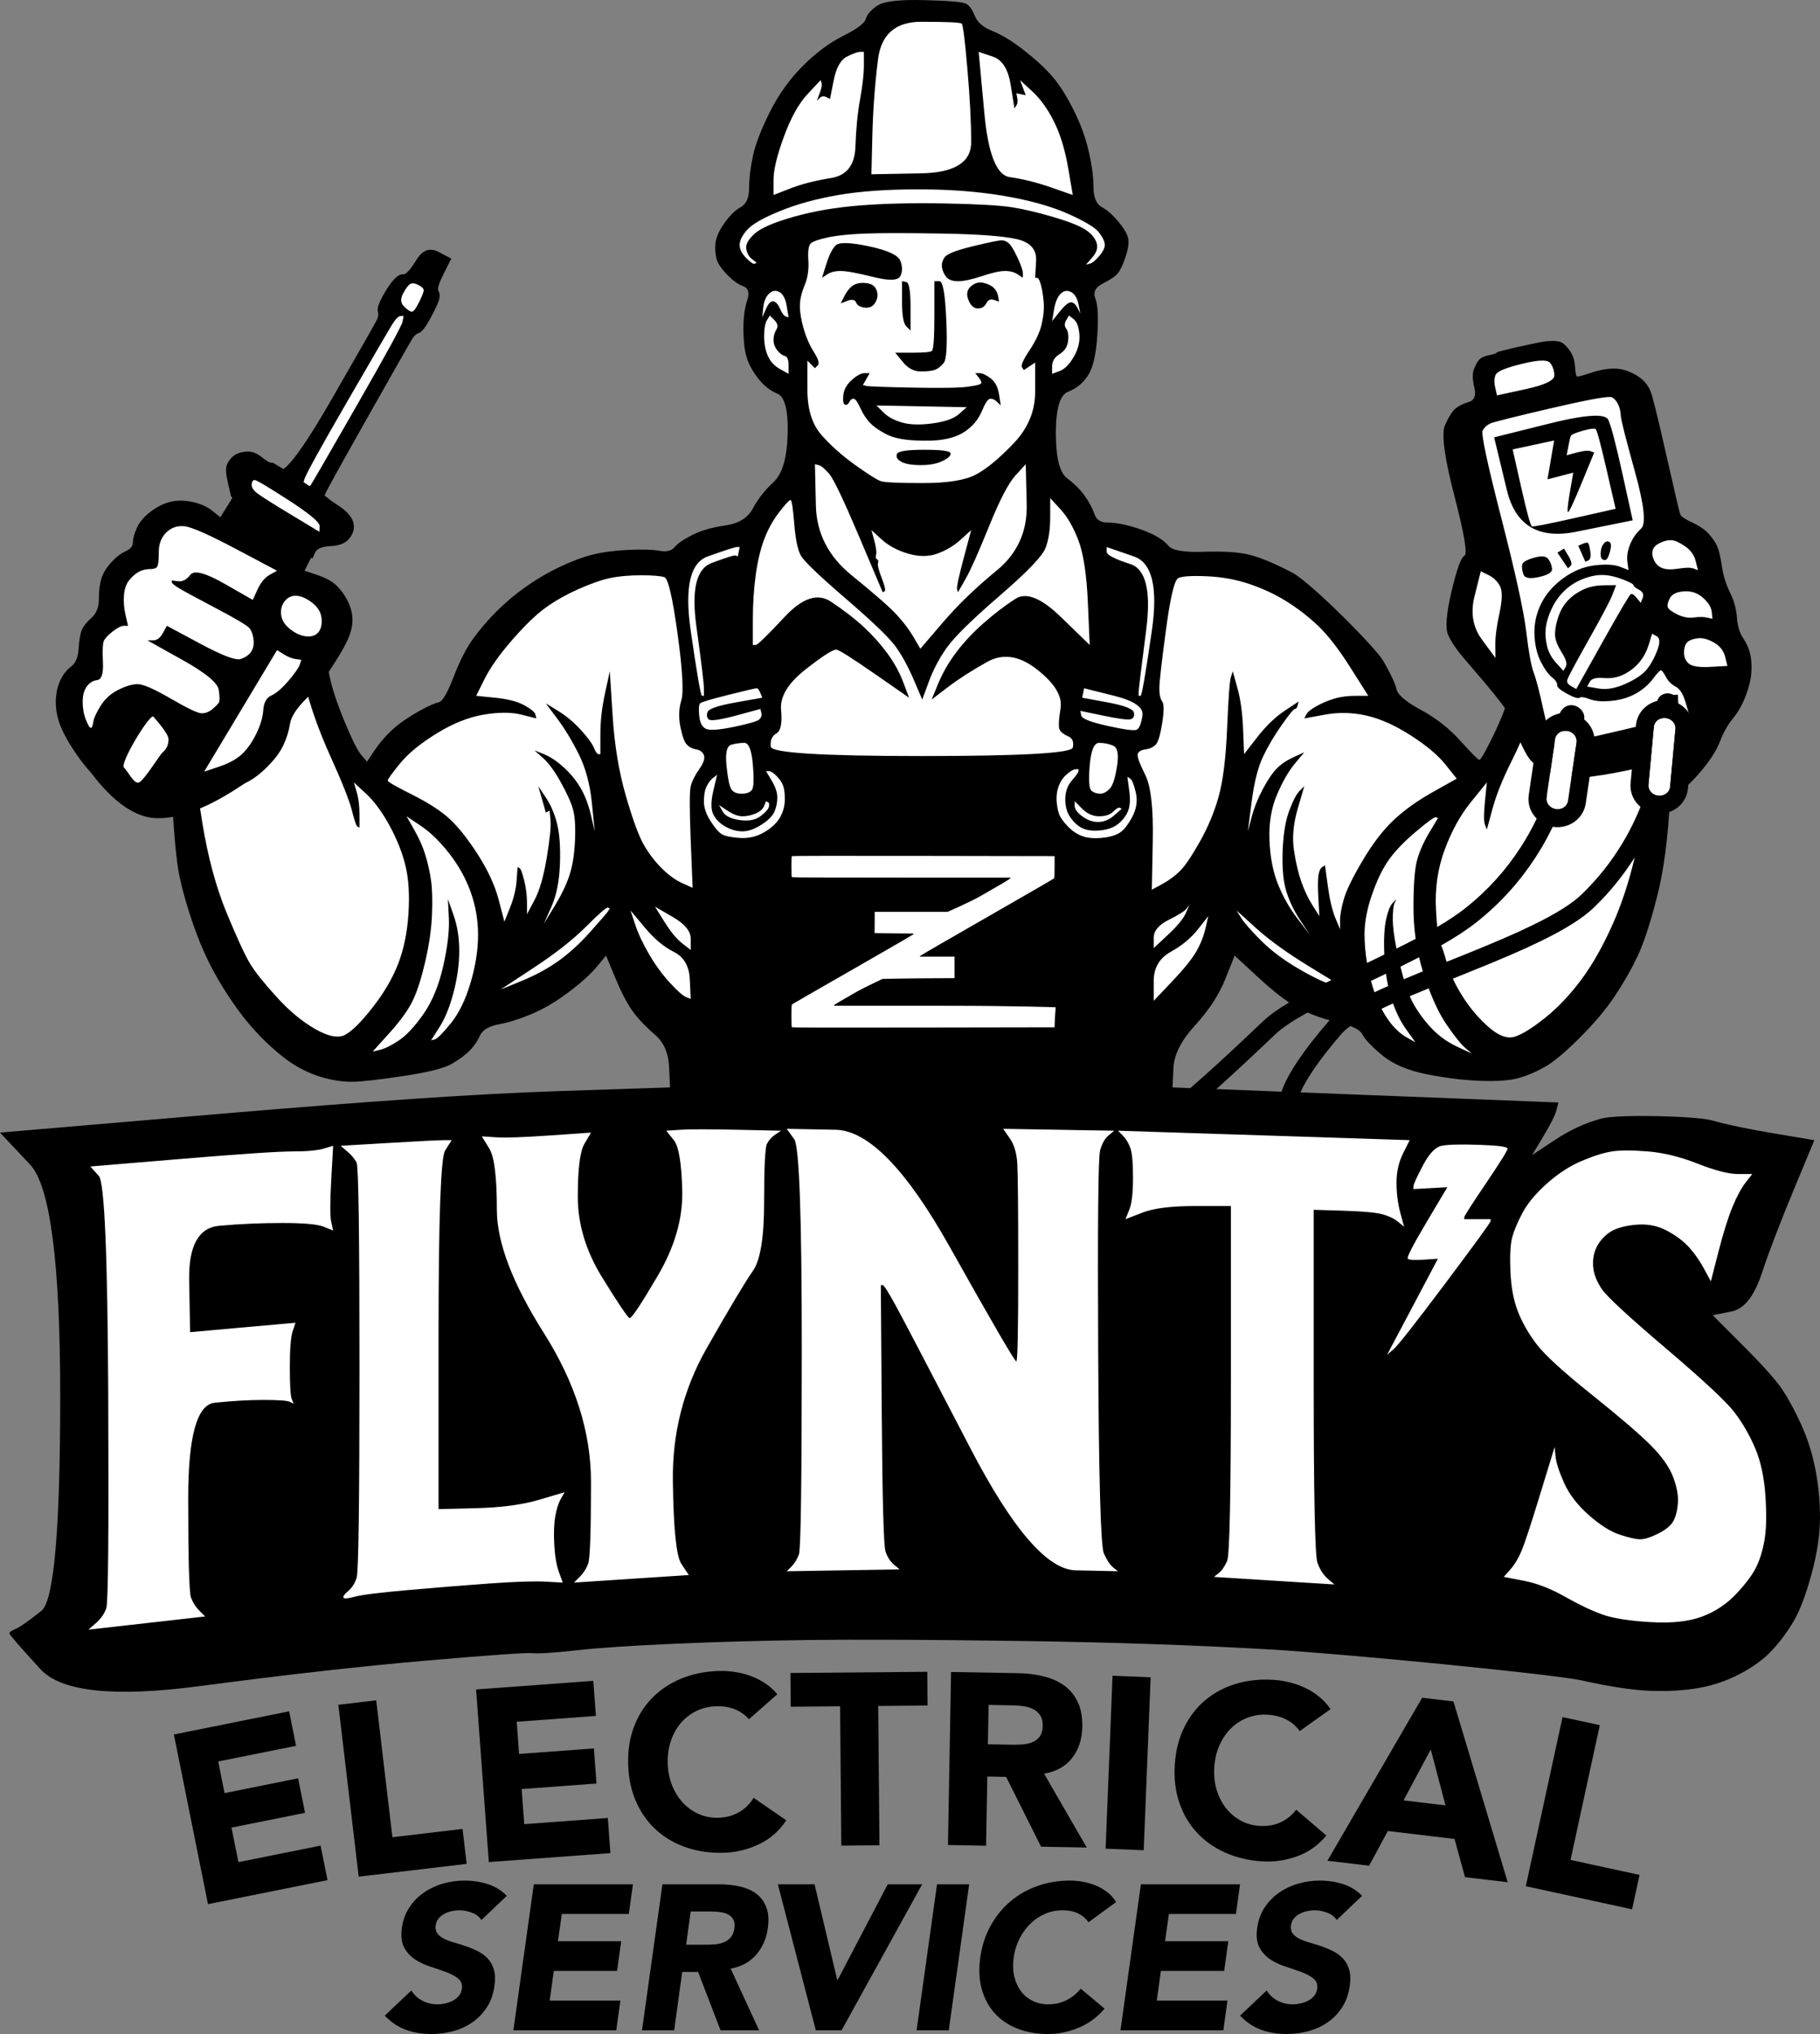
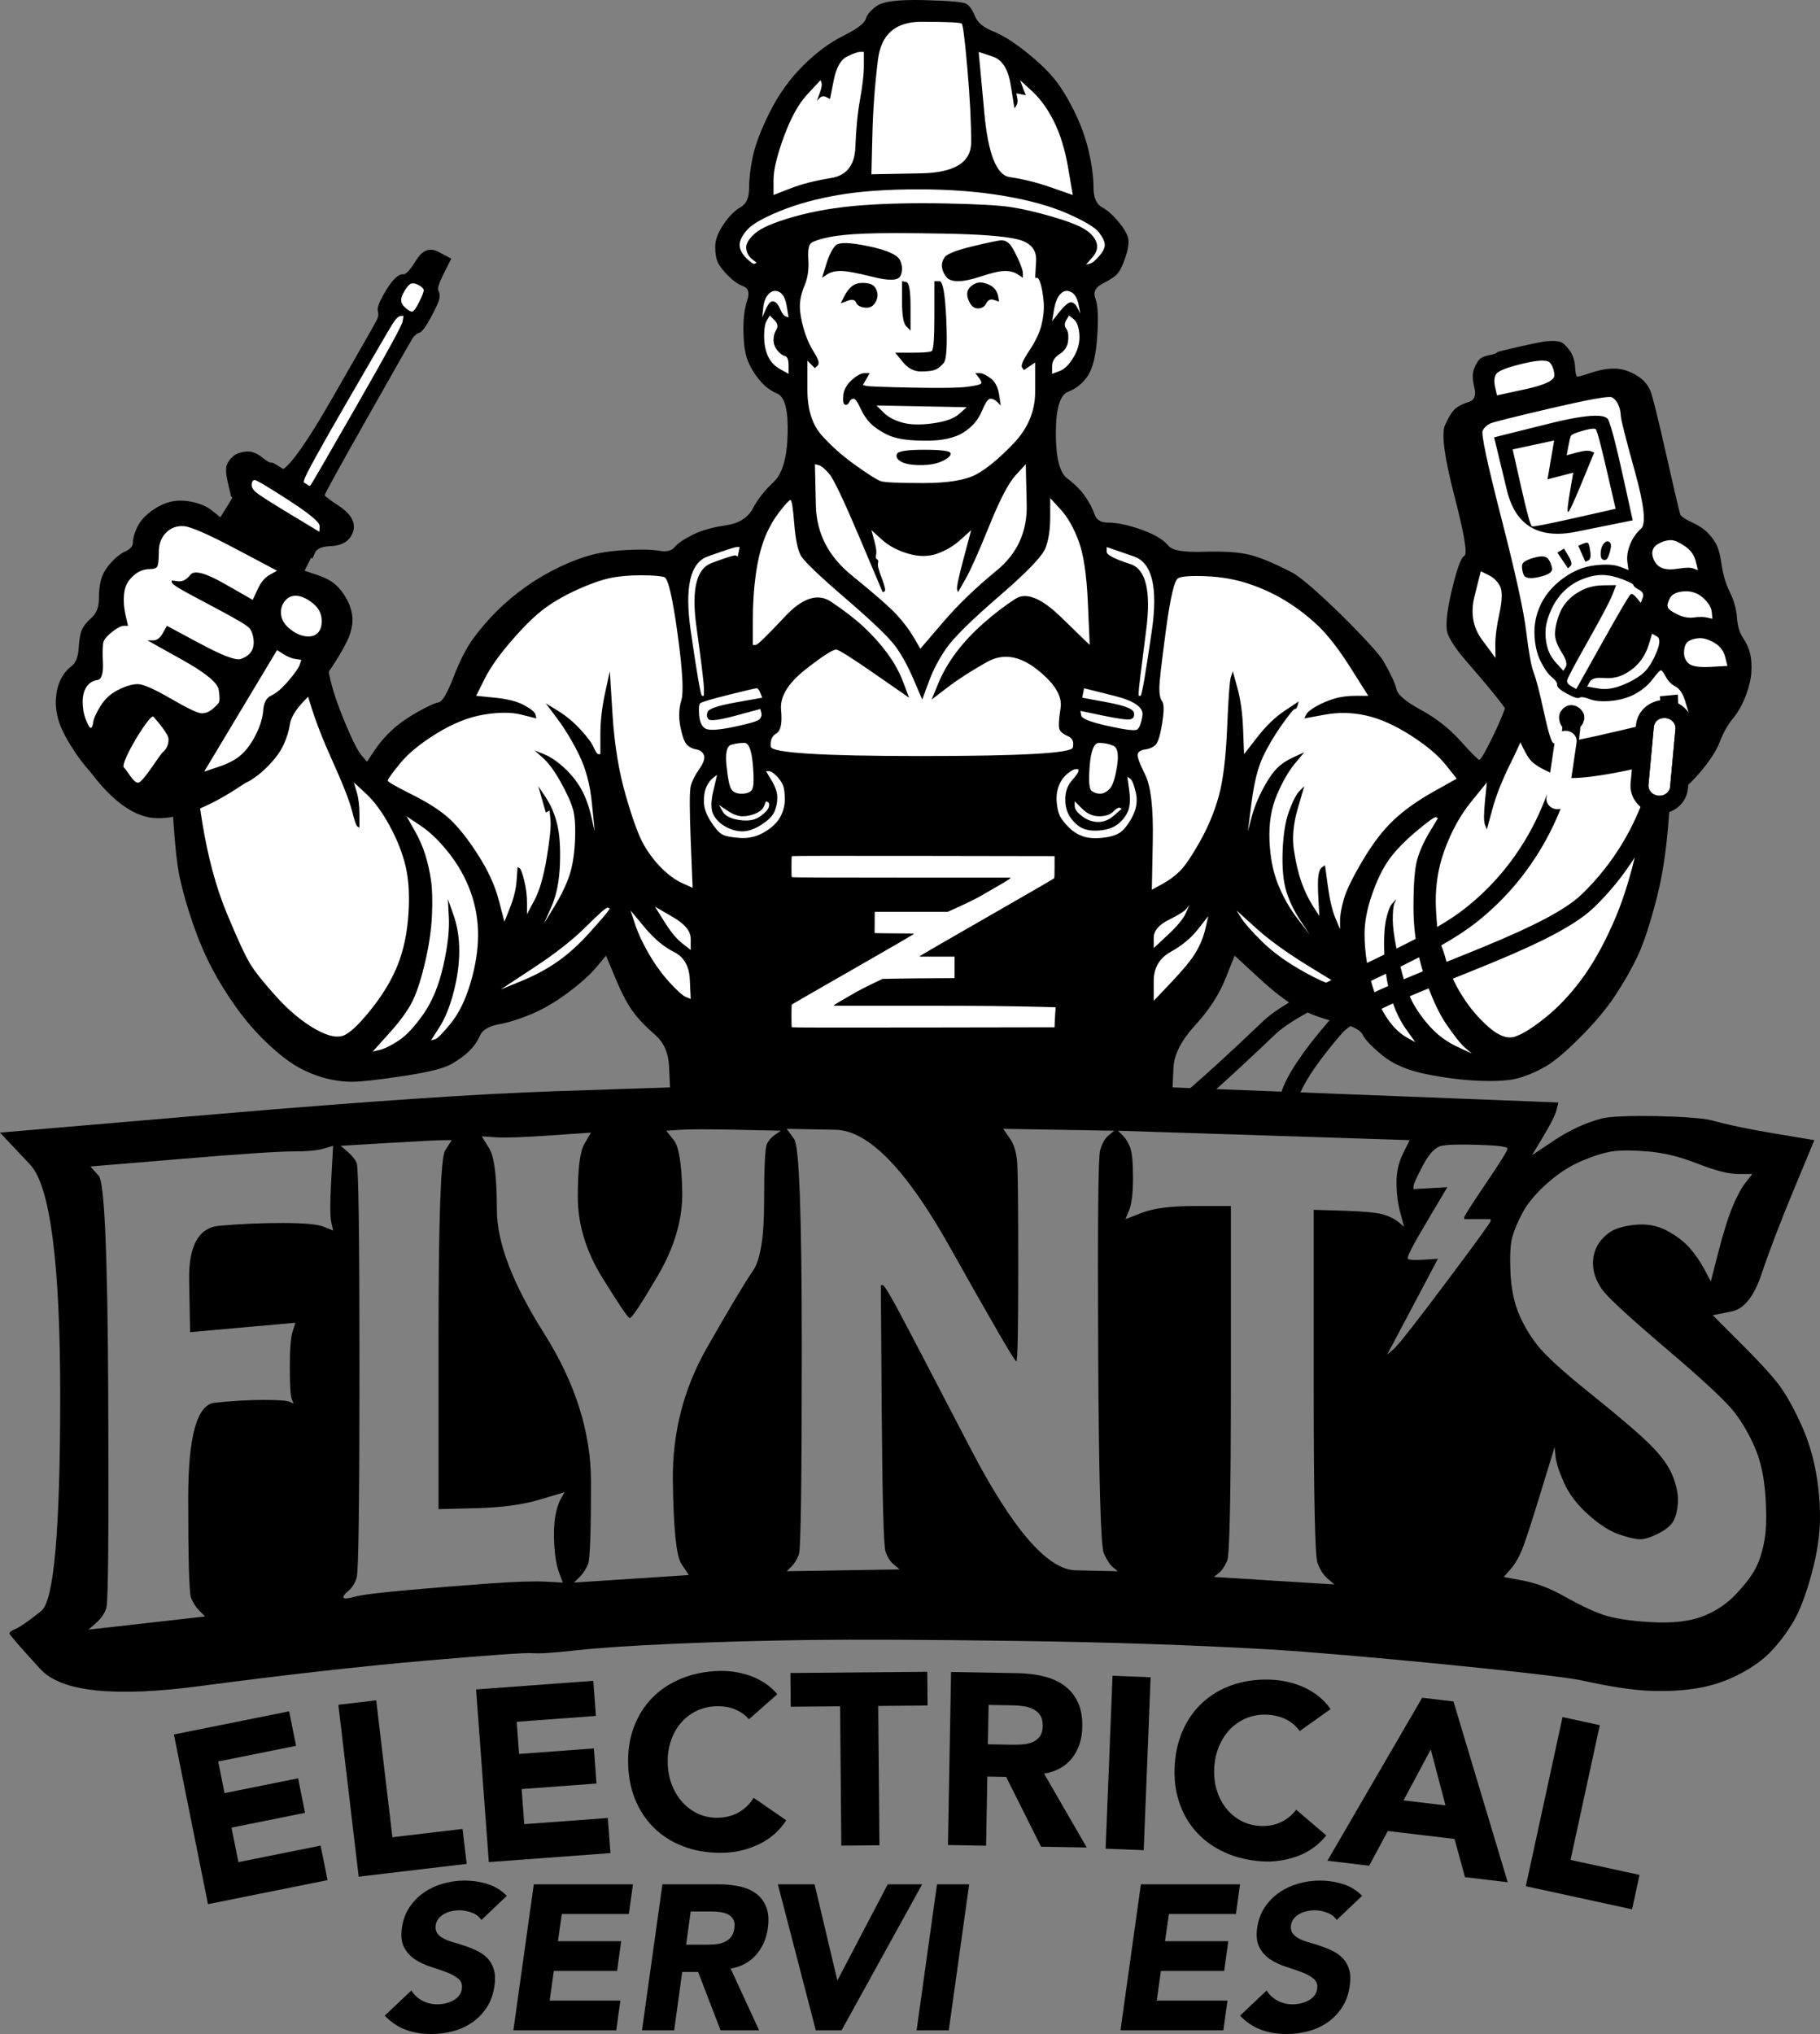
<svg xmlns="http://www.w3.org/2000/svg" height="100%" stroke-miterlimit="10" style="fill-rule:nonzero;clip-rule:evenodd;stroke-linecap:round;stroke-linejoin:round;" version="1.1" viewBox="0 0 4389.91 4904.44" width="100%" xml:space="preserve">
  <rect x="0" y="0" width="4389.91" height="4904.44" fill="#808080" stroke="none" />
  <defs />
  <clipPath id="ArtboardFrame">
    <rect height="4904.44" width="4389.91" x="0" y="0" />
  </clipPath>
  <g clip-path="url(#ArtboardFrame)" id="Layer-1">
    <g opacity="1">
      <path d="M2711.74 2557.43L1741.3 2534.9L1554.67 2420.05L1499.82 2228.95L1292.7 2405.92L1146.91 2478.82L968.787 2570.97L658.239 2475.9L479.523 2108.92L451.446 1928.63L285.648 1893.07L160.175 1723.47L221.106 1581.55L276.624 1470.97L327.928 1347.5L428.986 1233.79L594.663 1270.9L605.34 1123.27L698.909 1160.7L965.742 701.911L1001.48 667.55L1042.7 690.82L1035.4 731.237L759.457 1201.01L805.7 1277.47L723.446 1327.87L699.786 1409.27L787.812 1430.41L762.281 1634.93L865.538 1859.06L984.001 1802.77L1130.58 1684.7L1221.74 1501.64L1475.07 1352.68L1658.27 1357.67L1793.3 1289.57L1931.7 1144.8L1919.86 941.285L1827.3 881.547L1816.56 668.397L1748.71 575.279L1849.36 497.356L1859.06 350.642L1974.8 168.789L2108.84 79.465L2247.06 27.735L2336.2 47.65L2397.77 116.83L2548.55 231.301L2625.97 467.172L2654.1 547.795L2698.29 610.716L2622.32 683.3L2621.41 844.905L2532.41 956.053L2532.2 1166.47L2637 1285.82L2832.12 1355.54L3172.98 1446.08L3343.15 1703.99L3548.23 1868.92L3648.07 1762.94L3618.61 1628.91L3520.36 1494.48L3577.11 1321.85L3541.96 1038.33L3598.44 983.148L3584.79 883.017L3762.96 847.186L3783.37 944.56L3944.27 932.357L4034.91 1277.96L4133.31 1366.05L4204.37 1659.86L4075.77 1847.87L4043.79 1937.79L4001.33 1935.63L3994.65 2080.31L3733.24 2513.81L3587.65 2551.13L3345.98 2510.06L3235.11 2433.07L3046.68 2326.43L2952.15 2219.75L2825.45 2477.86L2711.74 2557.43Z" fill="#ffffff" fill-rule="nonzero" opacity="1" stroke="none" />
-       <path d="M2174.74 2654.61L903.594 2704.97L136.278 2777.55L197.559 3898.81L168.577 4027.69L2574.1 3837L3891.5 3976.84L4236.18 3962.23L4348.42 3614.52L4121.73 3231.8L4087.29 3133.14L4200.6 3109.2L4301.24 2794.05L3906.42 2737.92L3701.2 2820.39L3662.9 2705.66L2333.36 2668.82L2174.74 2654.61Z" fill="#ffffff" fill-rule="nonzero" opacity="1" stroke="none" />
      <g opacity="1">
        <path d="M1042.41 602.38C1027.99 600.706 1015.33 608.708 1004.44 626.552C989.922 650.339 979.309 661.957 972.697 661.346C966.087 660.731 958.726 664.829 950.478 673.554C942.232 682.278 933.139 695.659 923.254 713.72C913.371 731.781 909.436 744.005 911.411 750.345C913.389 756.682 912.784 763.239 909.58 770.122C906.378 777.005 869.923 841.02 800.194 962.281C743.54 1060.8 704.781 1116.58 683.36 1131C668.18 1121.45 657.589 1115.06 656.624 1115.5C652.875 1117.2 644.478 1112.86 631.597 1102.43C618.714 1092 605.85 1087.51 592.896 1088.88C579.945 1090.24 569.846 1093.87 562.619 1099.87C555.394 1105.87 550.184 1113.05 547.115 1121.23C544.048 1129.41 544.907 1143.64 549.679 1164.08C552.064 1174.31 554.497 1184.63 556.882 1194.85C555.512 1194.92 557.2 1196.97 560.422 1200.1C557.592 1205.02 555.178 1209.32 551.022 1215.97C544.51 1226.39 537.999 1236.81 531.488 1247.22C524.977 1242.01 518.466 1236.81 511.955 1231.6C498.933 1221.18 482.655 1214.02 463.122 1210.11C443.588 1206.2 426.008 1206.21 410.382 1210.11C394.755 1214.02 379.128 1221.83 363.502 1233.55C347.875 1245.27 336.806 1258.29 330.295 1272.62C323.784 1286.94 320.528 1298.66 320.528 1307.78C320.528 1316.89 314.668 1324.06 302.948 1329.26C291.228 1334.47 279.508 1343.59 267.788 1356.61C256.068 1369.63 248.255 1382.66 244.348 1395.68C240.442 1408.7 238.488 1424.98 238.488 1444.51C238.488 1464.04 232.628 1479.02 220.908 1489.44C209.188 1499.85 201.375 1509.62 197.468 1518.74C193.562 1527.85 190.957 1542.83 189.655 1563.66C188.353 1584.5 182.493 1598.83 172.075 1606.64C161.657 1614.45 153.193 1624.87 146.682 1637.89C140.17 1650.91 136.264 1665.89 134.962 1682.82C133.659 1699.75 135.613 1717.33 140.822 1735.56C146.03 1753.79 156.448 1775.28 172.075 1800.02C187.702 1824.76 203.328 1845.6 218.955 1862.52C226.1 1870.26 291.775 1967.29 372.78 1972.52C468.936 1978.72 582.853 1892.15 592.042 1887.92C608.97 1880.1 626.55 1867.08 644.782 1848.85C663.013 1830.62 676.035 1813.04 683.848 1796.11C691.662 1779.18 696.87 1762.25 699.475 1745.32C702.079 1728.39 715.101 1708.21 738.541 1684.77C761.981 1661.33 783.468 1634.64 803.001 1604.68C822.535 1574.73 835.557 1551.29 842.068 1534.36C848.579 1517.43 851.184 1501.81 849.881 1487.48C848.579 1473.16 844.021 1458.84 836.208 1444.51C828.395 1430.19 819.279 1418.47 808.861 1409.35C798.444 1400.23 783.468 1392.42 763.935 1385.91C754.168 1382.65 744.401 1379.4 734.635 1376.14C739.884 1365.64 745.134 1355.15 750.384 1344.65C750.355 1344.67 753.698 1347.02 753.558 1346.97C755.671 1342.16 757.792 1337.36 759.906 1332.56C764.132 1322.95 776.651 1317.7 797.508 1316.81C818.365 1315.92 833.532 1309.71 842.801 1298.25C852.071 1286.8 855.348 1274.68 852.689 1261.87C850.031 1249.06 840.188 1236.39 823.145 1223.78C819.856 1221.35 800.019 1208.25 789.084 1200.83C790.045 1201.25 801.075 1206.2 800.316 1205.84C789.275 1200.45 783.495 1196.47 783.224 1193.87C782.952 1191.28 817.095 1129.43 885.53 1008.31C953.965 887.182 990.417 823.168 994.916 816.147C999.416 809.125 1004.81 804.573 1011.15 802.596C1017.49 800.618 1026.68 788.559 1038.74 766.338C1050.81 744.116 1057.73 728.967 1059.5 720.923C1061.27 712.878 1060.68 706.417 1057.55 701.511C1054.41 696.602 1058.8 682.423 1070.73 658.904C1076.7 647.145 1082.59 635.38 1088.55 623.622C1078.16 618.168 1067.82 612.716 1057.42 607.263C1052.23 604.536 1047.21 602.938 1042.41 602.38ZM997.602 683.321C1000.91 683.627 1004.68 684.802 1008.83 686.983C1017.15 691.344 1021.49 695.43 1021.9 699.314C1022.31 703.198 1018.72 712.804 1011.15 728.003C1003.59 743.202 997.946 751.029 994.062 751.443C990.178 751.851 983.867 747.846 975.139 739.601C966.415 731.352 965.301 721.066 971.843 708.592C978.387 696.117 984.029 688.289 988.934 685.152C991.389 683.584 994.296 683.016 997.602 683.321ZM973.43 761.454C972.613 766.122 971.803 770.819 970.988 775.494C969.353 784.83 932.533 852.122 860.625 977.541C788.716 1102.96 751.602 1167.08 749.285 1169.94C748.509 1170.9 747.346 1171.34 746.233 1171.9C740.317 1167.98 738.236 1166.63 732.315 1162.74C732.904 1160.47 733.558 1158.18 734.146 1155.91C736.942 1145.13 770.964 1083.28 836.33 970.339C901.698 857.394 938.366 794.575 946.205 781.964C954.045 769.353 960.558 762.73 965.739 762.187C968.33 761.913 970.839 761.73 973.43 761.454ZM613.894 1157.37C617.78 1156.96 644.993 1173.06 695.568 1205.72C746.144 1238.36 771.235 1259.27 770.894 1268.47C770.723 1273.07 770.577 1277.66 770.405 1282.26C747.333 1268.32 724.258 1254.44 701.184 1240.51C655.039 1212.63 627.61 1195.2 619.022 1188.26C610.434 1181.3 606.447 1174.48 607.058 1167.87C607.671 1161.26 610.013 1157.78 613.894 1157.37ZM443.588 1268.71C460.517 1270.01 502.188 1288.25 568.602 1323.4C601.808 1340.98 635.015 1358.57 668.222 1376.14C662.362 1379.4 656.502 1382.66 650.642 1385.91C638.922 1392.42 629.155 1404.14 621.342 1421.07C617.435 1429.53 613.528 1438 609.622 1446.46C586.833 1433.44 564.044 1420.42 541.255 1407.4C495.677 1381.35 468.33 1374.19 459.215 1385.91C450.099 1397.63 440.333 1402.84 429.915 1401.54C424.706 1400.89 419.497 1400.24 414.288 1399.58C414.288 1400.89 414.288 1402.19 414.288 1403.49C414.288 1406.09 419.497 1410.65 429.915 1417.16C440.333 1423.67 470.284 1439.95 519.768 1466C569.253 1492.04 596.599 1508.32 601.808 1514.83C607.017 1521.34 610.273 1530.46 611.575 1542.18C612.877 1553.9 610.924 1563.67 605.715 1571.48C600.506 1579.29 592.042 1585.15 580.322 1589.06C568.602 1592.96 536.046 1580.59 482.655 1551.94C455.959 1537.62 429.264 1523.3 402.568 1508.97C399.313 1514.83 396.057 1520.69 392.802 1526.55C386.29 1538.27 378.477 1544.13 369.362 1544.13C364.804 1544.13 360.246 1544.13 355.688 1544.13C383.686 1559.76 411.684 1575.39 439.682 1591.01C495.677 1622.26 524.977 1646.36 527.582 1663.28C530.186 1680.21 530.186 1690.63 527.582 1694.54C524.977 1698.44 519.768 1703.65 511.955 1710.16C504.142 1716.67 495.677 1719.93 486.562 1719.93C477.446 1719.93 452.704 1708.21 412.335 1684.77C371.966 1661.33 345.27 1649.61 332.248 1649.61C319.226 1649.61 303.599 1654.17 285.368 1663.28C267.137 1672.4 252.813 1685.42 242.395 1702.35C231.977 1719.28 226.117 1732.3 224.815 1741.42C223.513 1750.53 221.559 1755.09 218.955 1755.09C216.35 1755.09 212.444 1748.58 207.235 1735.56C202.026 1722.53 199.422 1708.21 199.422 1692.58C199.422 1676.96 202.677 1664.59 209.188 1655.47C215.699 1646.35 224.164 1641.15 234.582 1639.84C244.999 1638.54 249.557 1624.22 248.255 1596.87C246.953 1569.52 247.604 1552.6 250.208 1546.08C252.813 1539.57 259.975 1531.76 271.695 1522.64C283.415 1513.53 292.53 1508.97 299.042 1508.97C302.297 1508.97 305.553 1508.97 308.808 1508.97C306.855 1500.51 304.902 1492.04 302.948 1483.58C299.042 1466.65 297.739 1450.37 299.042 1434.74C300.344 1419.12 304.902 1406.75 312.715 1397.63C320.528 1388.51 328.342 1382.01 336.155 1378.1C343.968 1374.19 352.433 1372.24 361.548 1372.24C370.664 1372.24 376.524 1370.29 379.128 1366.38C381.733 1362.47 383.035 1350.75 383.035 1331.22C383.035 1311.68 388.895 1296.06 400.615 1284.34C412.335 1272.62 426.659 1267.41 443.588 1268.71ZM708.631 1436.7C711.317 1436.37 714.125 1436.37 717.055 1436.7C728.775 1438 741.146 1443.86 754.168 1454.28C767.19 1464.69 774.353 1477.07 775.655 1491.39C776.957 1505.71 774.353 1516.79 767.841 1524.6C761.33 1532.41 751.564 1535.67 738.541 1534.36C725.519 1533.06 712.497 1527.2 699.475 1516.78C686.453 1506.37 679.29 1494.65 677.988 1481.62C676.686 1468.6 679.942 1457.53 687.755 1448.42C693.615 1441.58 700.574 1437.67 708.631 1436.7ZM668.222 1567.57C673.43 1570.83 678.639 1574.08 683.848 1577.34C694.266 1583.85 704.033 1587.76 713.148 1589.06C717.706 1589.71 722.264 1590.36 726.821 1591.01C725.519 1594.92 724.217 1598.83 722.915 1602.73C720.31 1610.54 711.195 1623.57 695.568 1641.8C679.942 1660.03 666.268 1671.75 654.548 1676.96C642.828 1682.17 636.317 1693.89 635.015 1712.12C633.713 1730.35 627.853 1749.88 617.435 1770.72C607.017 1791.55 595.297 1807.83 582.275 1819.55C569.253 1831.27 551.022 1841.04 527.582 1848.85C515.862 1852.76 504.142 1856.67 492.422 1860.57C521.722 1811.74 551.022 1762.91 580.322 1714.07C609.622 1665.24 638.922 1616.41 668.222 1567.57ZM370.099 1728.07C377.913 1737.18 406.475 1769.42 406.475 1782.44C406.475 1795.46 401.917 1805.88 392.802 1813.69C383.686 1821.5 344.81 1887.27 333.09 1887.27C321.37 1887.27 309.313 1861.06 298.896 1850.64C288.478 1840.22 362.286 1718.95 370.099 1728.07Z" fill="#000000" fill-rule="nonzero" opacity="1" stroke="none" />
        <g opacity="1">
          <path d="M1161.23 4629.47C1155.93 4621.51 1148.14 4615.63 1137.86 4611.82C1127.59 4608 1117.64 4606.1 1108.03 4606.1C1102.39 4606.1 1096.43 4606.76 1090.13 4608.09C1083.83 4609.41 1077.94 4611.48 1072.48 4614.3C1067.01 4617.12 1062.28 4620.85 1058.3 4625.49C1054.33 4630.13 1051.84 4635.77 1050.85 4642.4C1049.85 4650.35 1051.26 4656.9 1055.07 4662.04C1058.88 4667.17 1064.35 4671.48 1071.48 4674.96C1078.61 4678.44 1086.89 4681.51 1096.34 4684.16C1105.79 4686.81 1115.32 4689.8 1124.93 4693.11C1134.55 4696.43 1143.91 4700.41 1153.03 4705.05C1162.14 4709.69 1170.02 4715.57 1176.65 4722.7C1183.28 4729.83 1188.16 4738.78 1191.31 4749.55C1194.46 4760.32 1194.88 4773.33 1192.56 4788.58C1189.9 4808.14 1183.86 4825.21 1174.41 4839.8C1164.96 4854.38 1153.36 4866.48 1139.6 4876.09C1125.84 4885.71 1110.43 4892.83 1093.36 4897.48C1076.29 4902.12 1058.64 4904.44 1040.4 4904.44C1017.53 4904.44 996.813 4900.96 978.25 4893.99C959.687 4887.03 942.946 4875.76 928.029 4860.18L992.172 4799.52C998.802 4810.13 1007.67 4818.33 1018.77 4824.13C1029.88 4829.93 1041.9 4832.84 1054.82 4832.84C1061.12 4832.84 1067.59 4832.09 1074.22 4830.6C1080.85 4829.11 1086.98 4826.87 1092.61 4823.89C1098.25 4820.9 1102.97 4817.09 1106.78 4812.45C1110.6 4807.81 1113 4802.34 1113.99 4796.04C1115.65 4785.43 1112.75 4777.06 1105.29 4770.93C1097.83 4764.8 1088.3 4759.58 1076.7 4755.27C1065.1 4750.96 1052.5 4746.65 1038.91 4742.34C1025.32 4738.03 1012.89 4732.23 1001.62 4724.94C990.349 4717.64 981.482 4708.03 975.018 4696.1C968.554 4684.16 966.648 4668.42 969.3 4648.86C971.952 4629.96 978.001 4613.39 987.449 4599.14C996.896 4584.88 1008.58 4572.95 1022.5 4563.34C1036.43 4553.72 1051.84 4546.51 1068.75 4541.71C1085.65 4536.9 1102.72 4534.5 1119.96 4534.5C1139.85 4534.5 1158.66 4537.31 1176.4 4542.95C1194.13 4548.58 1209.46 4558.03 1222.39 4571.29L1161.23 4629.47Z" fill="#000000" fill-rule="nonzero" opacity="1" stroke="none" />
          <path d="M1287.53 4543.45L1526.7 4543.45L1516.75 4615.05L1355.15 4615.05L1345.7 4680.68L1498.35 4680.68L1488.41 4752.28L1335.76 4752.28L1325.81 4823.89L1496.37 4823.89L1486.42 4895.49L1238.3 4895.49L1287.53 4543.45Z" fill="#000000" fill-rule="nonzero" opacity="1" stroke="none" />
          <path d="M1597.8 4543.45L1734.04 4543.45C1751.94 4543.45 1768.68 4545.19 1784.26 4548.67C1799.84 4552.15 1813.1 4557.95 1824.04 4566.07C1834.98 4574.19 1843.1 4585.13 1848.41 4598.89C1853.71 4612.64 1854.87 4629.8 1851.89 4650.35C1848.24 4675.21 1838.79 4696.35 1823.54 4713.75C1808.3 4731.15 1787.91 4742.17 1762.38 4746.81L1831 4895.49L1738.02 4895.49L1683.82 4754.77L1645.53 4754.77L1626.14 4895.49L1548.57 4895.49L1597.8 4543.45ZM1654.98 4689.14L1700.73 4689.14C1707.69 4689.14 1715.06 4688.89 1722.85 4688.39C1730.64 4687.89 1737.85 4686.4 1744.48 4683.91C1751.11 4681.43 1756.91 4677.53 1761.89 4672.23C1766.86 4666.93 1770.01 4659.47 1771.33 4649.85C1772.66 4640.9 1771.83 4633.78 1768.85 4628.47C1765.87 4623.17 1761.72 4619.11 1756.42 4616.29C1751.11 4613.47 1744.9 4611.57 1737.77 4610.57C1730.64 4609.58 1723.6 4609.08 1716.64 4609.08L1665.92 4609.08L1654.98 4689.14Z" fill="#000000" fill-rule="nonzero" opacity="1" stroke="none" />
          <path d="M1876.25 4543.45L1964.76 4543.45L2019.45 4774.16L2020.45 4774.16L2141.28 4543.45L2224.31 4543.45L2029.9 4895.49L1967.74 4895.49L1876.25 4543.45Z" fill="#000000" fill-rule="nonzero" opacity="1" stroke="none" />
          <path d="M2260.11 4543.45L2337.68 4543.45L2288.46 4895.49L2210.89 4895.49L2260.11 4543.45Z" fill="#000000" fill-rule="nonzero" opacity="1" stroke="none" />
-           <path d="M2625.58 4634.94C2618.95 4625.66 2610.5 4618.53 2600.22 4613.56C2589.94 4608.58 2577.51 4606.1 2562.93 4606.1C2548.34 4606.1 2534.42 4608.92 2521.16 4614.55C2507.9 4620.19 2496.05 4628.06 2485.61 4638.17C2475.17 4648.28 2466.38 4660.3 2459.25 4674.22C2452.13 4688.14 2447.4 4703.22 2445.08 4719.47C2442.76 4736.04 2443.18 4751.21 2446.33 4764.96C2449.48 4778.72 2454.78 4790.65 2462.24 4800.76C2469.7 4810.87 2479.14 4818.75 2490.58 4824.38C2502.02 4830.02 2514.7 4832.84 2528.62 4832.84C2544.53 4832.84 2559.12 4829.52 2572.37 4822.89C2585.63 4816.26 2597.07 4806.98 2606.68 4795.05L2664.36 4843.28C2646.46 4864.16 2625.41 4879.58 2601.21 4889.52C2577.02 4899.46 2552.82 4904.44 2528.62 4904.44C2501.11 4904.44 2476.33 4900.13 2454.28 4891.51C2432.24 4882.89 2413.92 4870.54 2399.34 4854.46C2384.75 4838.39 2374.31 4818.91 2368.01 4796.04C2361.71 4773.17 2360.55 4747.64 2364.53 4719.47C2368.51 4691.29 2376.88 4665.77 2389.64 4642.89C2402.4 4620.02 2418.32 4600.55 2437.38 4584.47C2456.44 4568.39 2478.23 4556.04 2502.76 4547.42C2527.29 4538.81 2553.31 4534.5 2580.83 4534.5C2590.77 4534.5 2600.97 4535.41 2611.41 4537.23C2621.85 4539.05 2632.04 4541.95 2641.99 4545.93C2651.93 4549.91 2661.3 4555.21 2670.08 4561.84C2678.87 4568.47 2686.24 4576.6 2692.21 4586.21L2625.58 4634.94Z" fill="#000000" fill-rule="nonzero" opacity="1" stroke="none" />
          <path d="M2751.88 4543.45L2991.04 4543.45L2981.1 4615.05L2819.5 4615.05L2810.05 4680.68L2962.7 4680.68L2952.76 4752.28L2800.11 4752.28L2790.16 4823.89L2960.71 4823.89L2950.77 4895.49L2702.65 4895.49L2751.88 4543.45Z" fill="#000000" fill-rule="nonzero" opacity="1" stroke="none" />
          <path d="M3224.25 4629.47C3218.94 4621.51 3211.15 4615.63 3200.88 4611.82C3190.6 4608 3180.66 4606.1 3171.04 4606.1C3165.41 4606.1 3159.44 4606.76 3153.14 4608.09C3146.84 4609.41 3140.96 4611.48 3135.49 4614.3C3130.02 4617.12 3125.3 4620.85 3121.32 4625.49C3117.34 4630.13 3114.85 4635.77 3113.86 4642.4C3112.87 4650.35 3114.27 4656.9 3118.09 4662.04C3121.9 4667.17 3127.37 4671.48 3134.5 4674.96C3141.62 4678.44 3149.91 4681.51 3159.36 4684.16C3168.8 4686.81 3178.33 4689.8 3187.95 4693.11C3197.56 4696.43 3206.93 4700.41 3216.04 4705.05C3225.16 4709.69 3233.03 4715.57 3239.66 4722.7C3246.29 4729.83 3251.18 4738.78 3254.33 4749.55C3257.48 4760.32 3257.89 4773.33 3255.57 4788.58C3252.92 4808.14 3246.87 4825.21 3237.42 4839.8C3227.98 4854.38 3216.37 4866.48 3202.62 4876.09C3188.86 4885.71 3173.45 4892.83 3156.37 4897.48C3139.3 4902.12 3121.65 4904.44 3103.42 4904.44C3080.55 4904.44 3059.83 4900.96 3041.26 4893.99C3022.7 4887.03 3005.96 4875.76 2991.04 4860.18L3055.19 4799.52C3061.82 4810.13 3070.68 4818.33 3081.79 4824.13C3092.89 4829.93 3104.91 4832.84 3117.84 4832.84C3124.14 4832.84 3130.6 4832.09 3137.23 4830.6C3143.86 4829.11 3149.99 4826.87 3155.63 4823.89C3161.26 4820.9 3165.99 4817.09 3169.8 4812.45C3173.61 4807.81 3176.01 4802.34 3177.01 4796.04C3178.67 4785.43 3175.77 4777.06 3168.31 4770.93C3160.85 4764.8 3151.32 4759.58 3139.72 4755.27C3128.11 4750.96 3115.52 4746.65 3101.93 4742.34C3088.34 4738.03 3075.91 4732.23 3064.63 4724.94C3053.36 4717.64 3044.5 4708.03 3038.03 4696.1C3031.57 4684.16 3029.66 4668.42 3032.31 4648.86C3034.97 4629.96 3041.02 4613.39 3050.46 4599.14C3059.91 4584.88 3071.6 4572.95 3085.52 4563.34C3099.44 4553.72 3114.85 4546.51 3131.76 4541.71C3148.67 4536.9 3165.74 4534.5 3182.98 4534.5C3202.86 4534.5 3221.68 4537.31 3239.41 4542.95C3257.15 4548.58 3272.48 4558.03 3285.41 4571.29L3224.25 4629.47Z" fill="#000000" fill-rule="nonzero" opacity="1" stroke="none" />
        </g>
        <g opacity="1">
          <path d="M419.423 4182.2L697.383 4126.34L714.107 4209.55L526.296 4247.3L541.627 4323.58L719.036 4287.92L735.76 4371.13L558.352 4406.79L575.076 4490L773.288 4450.17L790.013 4533.38L501.651 4591.34L419.423 4182.2Z" fill="#000000" fill-rule="nonzero" opacity="1" stroke="none" />
          <path d="M816.122 4110.6L907.437 4099.8L946.489 4429.94L1115.66 4409.93L1125.63 4494.22L865.145 4525.03L816.122 4110.6Z" fill="#000000" fill-rule="nonzero" opacity="1" stroke="none" />
          <path d="M1148.35 4073.65L1431.1 4052.81L1437.34 4137.46L1246.3 4151.54L1252.02 4229.14L1432.48 4215.83L1438.73 4300.48L1258.26 4313.79L1264.5 4398.43L1466.13 4383.57L1472.37 4468.22L1179.04 4489.84L1148.35 4073.65Z" fill="#000000" fill-rule="nonzero" opacity="1" stroke="none" />
          <path d="M1806.52 4145.41C1797.08 4134.76 1785.66 4126.74 1772.29 4121.34C1758.91 4115.95 1743.58 4113.58 1726.31 4114.23C1709.03 4114.88 1693.15 4118.82 1678.68 4126.05C1664.2 4133.28 1651.79 4143.09 1641.45 4155.47C1631.1 4167.86 1623.19 4182.41 1617.73 4199.13C1612.26 4215.85 1609.89 4233.83 1610.62 4253.07C1611.36 4272.71 1615.08 4290.56 1621.78 4306.63C1628.48 4322.69 1637.36 4336.51 1648.41 4348.09C1659.47 4359.67 1672.29 4368.52 1686.87 4374.66C1701.46 4380.79 1716.99 4383.55 1733.49 4382.93C1752.34 4382.22 1768.88 4377.66 1783.11 4369.26C1797.34 4360.86 1808.9 4349.41 1817.8 4334.92L1896.52 4389.17C1879.78 4414.57 1858.09 4433.68 1831.44 4446.48C1804.79 4459.28 1777.13 4466.22 1748.46 4467.3C1715.87 4468.53 1685.64 4464.56 1657.77 4455.39C1629.9 4446.21 1605.59 4432.48 1584.84 4414.19C1564.1 4395.9 1547.62 4373.42 1535.41 4346.75C1523.19 4320.08 1516.46 4290.05 1515.2 4256.67C1513.94 4223.3 1518.4 4192.85 1528.57 4165.33C1538.74 4137.81 1553.48 4114.16 1572.78 4094.36C1592.09 4074.56 1615.3 4059.03 1642.4 4047.79C1669.5 4036.54 1699.35 4030.3 1731.94 4029.08C1743.72 4028.63 1756.03 4029.25 1768.88 4030.93C1781.72 4032.61 1794.42 4035.57 1806.96 4039.81C1819.51 4044.06 1831.63 4049.89 1843.31 4057.32C1854.99 4064.74 1865.57 4073.98 1875.03 4085.03L1806.52 4145.41Z" fill="#000000" fill-rule="nonzero" opacity="1" stroke="none" />
          <path d="M2026.33 4114.26L1907.27 4115.31L1906.55 4033.97L2236.62 4031.06L2237.34 4112.4L2118.27 4113.45L2121.23 4449.41L2029.28 4450.22L2026.33 4114.26Z" fill="#000000" fill-rule="nonzero" opacity="1" stroke="none" />
          <path d="M2293.99 4031.52L2455.47 4034.4C2476.68 4034.78 2496.78 4037.2 2515.76 4041.67C2534.75 4046.13 2551.32 4053.31 2565.49 4063.19C2579.66 4073.07 2590.82 4086.24 2598.98 4102.7C2607.13 4119.15 2610.99 4139.56 2610.56 4163.92C2610.03 4193.39 2601.92 4218.3 2586.23 4238.65C2570.54 4259 2547.91 4271.67 2518.35 4276.64L2621.28 4454.75L2511.08 4452.78L2426.83 4284.44L2381.45 4283.63L2378.47 4450.41L2286.54 4448.77L2293.99 4031.52ZM2382.84 4205.84L2437.06 4206.8C2445.31 4206.95 2454.06 4206.81 2463.3 4206.39C2472.55 4205.96 2480.93 4204.34 2488.44 4201.53C2495.96 4198.72 2502.23 4194.21 2507.26 4188.01C2512.28 4181.81 2514.89 4173.02 2515.1 4161.62C2515.29 4151.02 2513.28 4142.53 2509.07 4136.17C2504.86 4129.8 2499.44 4124.89 2492.82 4121.43C2486.2 4117.98 2478.58 4115.58 2469.96 4114.25C2461.34 4112.91 2452.9 4112.17 2444.65 4112.03L2384.54 4110.95L2382.84 4205.84Z" fill="#000000" fill-rule="nonzero" opacity="1" stroke="none" />
          <path d="M2683.49 4040.58L2775.37 4044.26L2758.69 4461.24L2666.81 4457.57L2683.49 4040.58Z" fill="#000000" fill-rule="nonzero" opacity="1" stroke="none" />
          <path d="M3134.95 4173.99C3126.66 4162.41 3116.14 4153.24 3103.4 4146.49C3090.66 4139.74 3075.66 4135.79 3058.41 4134.64C3041.15 4133.49 3024.95 4135.76 3009.81 4141.45C2994.66 4147.14 2981.3 4155.61 2969.72 4166.85C2958.15 4178.09 2948.77 4191.75 2941.6 4207.81C2934.43 4223.87 2930.2 4241.51 2928.93 4260.72C2927.63 4280.33 2929.47 4298.47 2934.47 4315.14C2939.47 4331.82 2946.86 4346.49 2956.65 4359.15C2966.44 4371.81 2978.27 4381.95 2992.14 4389.57C3006.01 4397.18 3021.18 4401.54 3037.65 4402.63C3056.47 4403.88 3073.39 4401.07 3088.42 4394.19C3103.45 4387.31 3116.14 4377.13 3126.48 4363.64L3199.15 4425.77C3179.87 4449.3 3156.31 4466.05 3128.47 4476.01C3100.63 4485.98 3072.41 4490.01 3043.78 4488.11C3011.24 4485.95 2981.58 4478.86 2954.81 4466.84C2928.04 4454.82 2905.29 4438.64 2886.56 4418.29C2867.83 4397.95 2853.77 4373.88 2844.39 4346.08C2835.02 4318.28 2831.44 4287.72 2833.65 4254.39C2835.86 4221.07 2843.46 4191.25 2856.43 4164.93C2869.4 4138.62 2886.52 4116.62 2907.78 4098.93C2929.04 4081.25 2953.73 4068.22 2981.85 4059.85C3009.98 4051.48 3040.31 4048.37 3072.85 4050.53C3084.62 4051.31 3096.8 4053.21 3109.4 4056.21C3122 4059.21 3134.32 4063.48 3146.35 4069C3158.39 4074.53 3169.84 4081.59 3180.69 4090.19C3191.54 4098.78 3201.09 4109.07 3209.36 4121.04L3134.95 4173.99Z" fill="#000000" fill-rule="nonzero" opacity="1" stroke="none" />
          <path d="M3430.31 4093.6L3505.81 4102.6L3636.65 4538.49L3533.64 4526.2L3508.41 4434.15L3347.46 4414.95L3302.45 4498.63L3201.79 4486.62L3430.31 4093.6ZM3451.04 4218.35L3385.35 4341.11L3486.61 4353.19L3451.04 4218.35Z" fill="#000000" fill-rule="nonzero" opacity="1" stroke="none" />
          <path d="M3768.91 4140.26L3858.77 4159.79L3788.2 4484.65L3954.66 4520.81L3936.64 4603.76L3680.32 4548.07L3768.91 4140.26Z" fill="#000000" fill-rule="nonzero" opacity="1" stroke="none" />
        </g>
-         <path d="M4001.94 1694.77C4001.94 1684.85 4011.1 1676.81 4022.4 1676.81C4033.7 1676.81 4042.86 1684.85 4042.86 1694.77C4042.86 1704.69 4033.7 1712.74 4022.4 1712.74C4011.1 1712.74 4001.94 1704.69 4001.94 1694.77Z" fill="#000000" fill-rule="nonzero" opacity="1" stroke="#000000" stroke-linecap="butt" stroke-linejoin="bevel" stroke-width="10" />
        <path d="M2207.32 3.56207e-07C2200.46-0 2193.96 0.091 2187.82 0.281C2150.93 1.416 2126.82 6.028 2115.47 13.969C2100.34 24.561 2091.31 35.128 2088.28 45.719C2085.26 56.311 2067.07 69.887 2033.78 86.531C2000.49 103.177 1967.96 127.442 1936.19 159.219C1904.41 190.997 1877.94 228.036 1856.75 270.406C1835.57 312.777 1821.93 348.374 1815.88 377.125C1809.82 405.877 1806.82 431.553 1806.82 454.25C1806.82 476.949 1799.99 492.061 1786.38 499.625C1772.76 507.191 1759.09 520.859 1745.47 540.532C1731.85 560.204 1725.12 578.384 1725.13 595.032C1725.13 611.677 1727.34 624.484 1731.88 633.563C1736.42 642.642 1744.77 653.3 1756.88 665.407C1768.98 677.513 1781.02 685.809 1793.13 690.344C1805.23 694.884 1808.3 706.25 1802.25 724.407C1796.2 742.565 1793.13 765.263 1793.13 792.5C1793.13 819.739 1795.43 841.667 1799.97 858.313C1804.51 874.959 1813.57 892.374 1827.19 910.532C1840.81 928.691 1856.75 941.591 1874.91 949.157C1893.07 956.723 1901.36 989.246 1899.85 1046.75C1898.33 1104.25 1886.97 1142.83 1865.78 1162.5C1844.6 1182.17 1827.98 1203.33 1815.88 1226.03C1803.77 1248.73 1781.81 1262.31 1750.03 1266.84C1718.26 1271.38 1691.81 1278.97 1670.63 1289.56C1649.44 1300.16 1635 1309.98 1627.44 1319.06C1619.87 1328.14 1607.83 1331.21 1591.19 1328.19C1574.54 1325.16 1549.54 1324.4 1516.25 1325.91C1482.96 1327.42 1454.18 1331.17 1429.97 1337.22C1405.76 1343.27 1379.31 1353.1 1350.56 1366.72C1321.81 1380.34 1294.57 1396.31 1268.85 1414.47C1243.12 1432.63 1219.65 1452.26 1198.47 1473.44C1177.29 1494.62 1158.4 1516.55 1141.75 1539.25C1125.11 1561.95 1109.17 1593.03 1094.03 1632.38C1078.9 1671.72 1066.86 1692.11 1057.78 1693.63C1048.7 1695.14 1032.06 1702.73 1007.85 1716.34C983.633 1729.96 963.144 1744.3 946.501 1759.44C929.856 1774.57 915.514 1791.22 903.408 1809.38C897.355 1818.46 891.305 1827.51 885.251 1836.59C880.712 1831.3 876.161 1826.02 871.626 1820.72C862.547 1810.13 848.909 1782.88 830.751 1739C812.592 1695.12 800.456 1658.08 794.407 1627.81C788.957 1600.56 786.321 1576.12 785.782 1553.78L725.032 1607.09C727.732 1618.53 730.449 1629.98 733.157 1641.41C746.776 1698.91 767.933 1759.44 796.689 1823C825.44 1886.56 842.852 1930.41 848.907 1954.63C854.96 1978.84 859.469 1991.74 862.501 1993.25C864.014 1994.01 865.547 1994.77 867.064 1995.53C867.064 1984.94 867.062 1974.34 867.064 1963.75C867.064 1942.57 864.758 1924.38 860.22 1909.25C857.95 1901.68 855.738 1894.1 853.47 1886.53C863.306 1895.61 873.132 1904.73 882.97 1913.81C902.642 1931.97 921.587 1957.68 939.751 1990.97C957.91 2024.26 970.715 2056.79 978.283 2088.56C985.849 2120.34 988.149 2158.92 985.126 2204.31C982.1 2249.71 973.71 2289.82 960.095 2324.63C946.476 2359.43 926.081 2394.26 898.845 2429.06C871.607 2463.87 849.679 2485.8 833.032 2494.88C816.387 2503.96 792.122 2499.44 760.345 2481.28C728.567 2463.12 697.576 2437.35 667.313 2404.06C637.049 2370.77 615.883 2344.3 603.782 2324.63C591.676 2304.95 572.723 2264.08 547.001 2202.03C521.276 2139.99 501.646 2067.35 488.032 1984.13C478.122 1923.56 471.893 1872.92 469.188 1831.59L424.313 1870.97C418.372 1894.18 414.684 1916.1 415.376 1929.72C419.915 2019 425.963 2081.04 433.532 2115.85C441.098 2150.65 451.688 2187.69 465.313 2227.03C478.932 2266.38 494.038 2301.91 510.688 2333.69C527.334 2365.47 547.046 2397.29 569.751 2429.06C592.449 2460.84 617.352 2489.62 644.595 2515.35C671.833 2541.07 696.061 2559.93 717.251 2572.03C738.436 2584.14 760.391 2593.26 783.095 2599.31C805.793 2605.37 827.722 2608.37 848.907 2608.38C870.093 2608.38 910.969 2603.83 971.501 2594.75C1032.03 2585.67 1071.37 2575.88 1089.53 2565.28C1107.69 2554.69 1122.03 2544.09 1132.63 2533.5C1143.22 2522.91 1151.6 2510.78 1157.66 2497.16C1163.71 2483.54 1178.82 2474.42 1203.03 2469.88C1227.24 2465.34 1253.68 2457.04 1282.44 2444.94C1311.19 2432.83 1340.74 2415.42 1371 2392.72C1401.27 2370.02 1423.96 2349.63 1439.1 2331.47C1446.66 2322.39 1454.18 2313.27 1461.75 2304.19C1469.32 2322.35 1476.9 2340.53 1484.47 2358.69C1499.6 2395.01 1513.94 2422.22 1527.56 2440.38C1541.18 2458.54 1558.6 2476.72 1579.78 2494.88C1600.97 2513.04 1612.33 2538.74 1613.85 2572.03C1614.6 2588.68 1615.37 2605.32 1616.13 2621.97C1524.58 2625 1433.05 2628.07 1341.5 2631.1C1158.4 2637.15 889.011 2655.23 533.407 2685.5C355.602 2700.63 177.801 2715.84 0 2730.97C24.212 2756.7 48.441 2782.37 72.656 2808.1C121.08 2859.55 145.245 3045.73 145.25 3366.53C145.25 3687.34 130.136 3859.85 99.875 3884.06C69.611 3908.28 49.183 3922.62 38.594 3927.16C28.001 3931.7 22.716 3935.45 22.719 3938.47C22.719 3941.5 47.654 3970.28 97.594 4024.75C147.531 4079.23 275.386 4092.87 481.188 4065.63C686.988 4038.39 868.526 4017.91 1025.91 4004.28C1183.28 3990.66 1269.59 3984.61 1284.72 3986.13C1299.85 3987.64 1334.68 3985.43 1389.16 3979.38C1443.63 3973.32 1522.35 3968.04 1625.25 3963.5C1728.15 3958.96 1837.06 3955.89 1952.07 3954.38C2067.07 3952.86 2235.07 3953.63 2456 3956.66C2676.94 3959.69 2878.87 3966.51 3061.97 3977.1C3245.07 3987.69 3747.51 4036.81 3815.6 4051.94C3883.69 4067.07 3938.91 4075.46 3981.29 4076.97C4023.66 4078.48 4062.23 4076.18 4097.04 4070.13C4131.84 4064.07 4165.14 4052.71 4196.91 4036.06C4228.69 4019.42 4254.49 4000.57 4274.16 3979.38C4293.83 3958.19 4311.21 3934.73 4326.35 3909C4341.48 3883.28 4355.81 3845.44 4369.44 3795.5C4383.06 3745.57 4389.92 3700.17 4389.91 3659.31C4389.91 3618.46 4386.07 3579.11 4378.51 3541.28C4370.94 3503.45 4359.58 3467.86 4344.44 3434.56C4329.31 3401.27 4314.2 3373.35 4299.07 3350.66C4283.94 3327.96 4252.18 3292.36 4203.76 3243.94C4179.54 3219.73 4155.31 3195.49 4131.1 3171.28C4146.23 3168.26 4161.43 3165.25 4176.57 3162.22C4206.83 3156.17 4230.97 3125.89 4249.13 3071.41C4267.29 3016.93 4293.05 2949.57 4326.35 2869.38C4343 2829.28 4359.63 2789.23 4376.29 2749.13C4344.51 2743.83 4312.68 2738.55 4280.91 2733.25C4217.36 2722.66 4166.65 2712 4128.82 2701.41C4090.99 2690.82 3902.6 2686.32 3863.26 2696.91C3823.91 2707.5 3786.11 2724.91 3749.79 2749.13C3731.63 2761.23 3713.44 2773.27 3695.29 2785.38C3704.37 2770.24 3713.49 2755.14 3722.57 2740C3740.73 2709.74 3751.32 2688.57 3754.35 2676.47C3755.86 2670.42 3757.39 2664.37 3758.91 2658.31C3603.81 2652.26 3448.7 2646.18 3293.6 2640.13C3241.33 2638.09 3189.04 2636.04 3136.75 2634C3151.67 2599.94 3183.83 2552.87 3236.57 2491.85C3241.34 2486.33 3248.35 2480.36 3257.16 2474.06C3272.83 2480.04 3282.79 2486.94 3286.75 2494.88C3292.81 2506.98 3308.68 2523.63 3334.41 2544.81C3360.14 2566 3395.73 2581.11 3441.13 2590.19C3486.53 2599.27 3529.61 2604.58 3570.47 2606.1C3611.33 2607.61 3642.33 2605.37 3663.51 2599.31C3684.69 2593.26 3705.95 2584.14 3727.13 2572.03C3748.32 2559.93 3776.23 2536.46 3811.04 2501.66C3845.84 2466.85 3873.82 2433.56 3895.01 2401.78C3916.19 2370 3934.37 2338.25 3949.51 2306.47C3964.64 2274.69 3980.51 2226.29 3997.16 2161.22C4012.98 2099.39 4023.27 2020.96 4028.16 1926.34C4052.8 1911.13 4076.63 1890.19 4099.63 1863.41C4123.69 1835.39 4139.92 1810.34 4148.38 1788.31C4156.84 1766.28 4167.32 1747.7 4179.79 1732.53C4192.26 1717.36 4202.5 1699.34 4210.51 1678.47C4218.52 1657.6 4223.11 1638.73 4224.26 1621.88C4225.4 1605.02 4224.49 1590.04 4221.54 1576.94C4218.59 1563.83 4212.89 1551.01 4204.41 1538.44C4195.93 1525.87 4190.95 1509.32 4189.51 1488.81C4188.07 1468.3 4182.49 1448.2 4172.76 1428.5C4163.02 1408.8 4156.51 1387.65 4153.19 1365.09C4149.88 1342.54 4146.08 1326.44 4141.79 1316.81C4137.5 1307.19 4130.66 1297.25 4121.29 1287C4111.92 1276.75 4098.77 1267.71 4081.82 1259.88C4064.87 1252.04 4055.34 1245.72 4053.19 1240.91C4051.05 1236.09 4039.64 1187.81 4018.97 1096.06C3998.31 1004.32 3985.48 952.826 3980.47 941.594C3975.47 930.362 3968.42 921.016 3959.32 913.532C3950.22 906.047 3939.29 899.864 3926.54 894.969C3913.78 890.073 3899.92 888.067 3884.94 888.969C3869.96 889.871 3853.28 893.465 3834.91 899.719C3816.55 905.974 3806.2 908.641 3803.88 907.751C3801.56 906.86 3799.97 898.919 3799.07 883.938C3798.17 868.957 3793.83 855.994 3786.07 845.032C3778.3 834.069 3770.93 827.264 3763.97 824.594C3757.02 821.924 3745.25 821.385 3728.66 823C3712.08 824.617 3611.58 847.244 3610.69 849.563C3609.8 851.882 3603.6 854.169 3592.1 856.407C3580.6 858.644 3572.58 862.218 3568.04 867.126C3563.49 872.033 3559.23 879.689 3555.22 890.126C3551.22 900.562 3551.55 915.326 3556.19 934.407C3560.84 953.487 3556.37 965.076 3542.82 969.188C3529.27 973.299 3518.64 978.539 3510.88 984.876C3503.13 991.212 3494.64 1004.57 3485.47 1025C3476.3 1045.43 3483.81 1102.2 3507.94 1195.28C3532.08 1288.36 3540.16 1336.68 3532.13 1340.25C3524.11 1343.82 3513.76 1372.47 3501.13 1426.16C3488.5 1479.85 3485.77 1514.7 3492.91 1530.75C3500.06 1546.8 3511.87 1564.61 3528.29 1584.22C3542.53 1601.23 3606.3 1673.26 3629.97 1707.78C3629.8 1708.28 3629.61 1709.02 3629.44 1709.5C3621.88 1730.69 3610.55 1756.39 3595.41 1786.66C3580.28 1816.92 3571.22 1832.13 3568.19 1832.13C3565.17 1832.13 3550.05 1816.92 3522.82 1786.66C3495.58 1756.39 3463.76 1731.45 3427.44 1711.78C3391.12 1692.11 3371.46 1675.47 3368.44 1661.84C3365.42 1648.23 3354.85 1625.53 3336.69 1593.75C3318.53 1561.97 3160.35 1403.11 3116.47 1380.41C3072.59 1357.71 3037.78 1343.27 3012.07 1337.22C2986.34 1331.17 2950.03 1328.96 2903.13 1330.47C2856.22 1331.98 2828.24 1327.38 2819.16 1316.78C2810.08 1306.19 2797.95 1297.13 2782.82 1289.56C2767.68 1282 2749.5 1275.18 2728.32 1269.13C2707.13 1263.07 2688.27 1260.1 2671.63 1260.09C2654.98 1260.09 2644.39 1253.25 2639.85 1239.63C2635.31 1226.01 2627.72 1211.67 2617.13 1196.53C2606.54 1181.4 2592.19 1166.99 2574.03 1153.38C2555.88 1139.76 2546.75 1103.49 2546.75 1044.47C2546.75 985.453 2556.64 952.165 2576.32 944.594C2595.99 937.028 2611.86 924.131 2623.97 905.969C2636.08 887.81 2643.57 856.056 2646.6 810.657C2649.62 765.26 2648.18 734.977 2642.13 719.844C2636.08 704.712 2642.06 692.579 2660.22 683.5C2678.38 674.421 2690.48 666.132 2696.54 658.563C2702.59 650.997 2708.67 638.129 2714.72 619.969C2720.78 601.81 2723.08 587.469 2721.57 576.875C2720.05 566.283 2712.43 552.615 2698.82 535.969C2685.2 519.324 2671.65 507.193 2658.03 499.625C2644.42 492.059 2637.56 476.181 2637.57 451.969C2637.57 427.757 2633.82 399.106 2626.25 365.813C2618.69 332.522 2606.56 299.136 2589.91 265.844C2573.26 232.553 2556.62 206.079 2539.97 186.406C2523.33 166.734 2500.63 145.579 2471.88 122.875C2443.13 100.177 2417.36 84.297 2394.66 75.219C2371.96 66.139 2357.61 54.012 2351.57 38.875C2345.51 23.743 2338.66 13.943 2331.1 9.406C2323.53 4.867 2289.5 1.793 2228.97 0.281C2221.41 0.092 2214.18 6.48882e-05 2207.32 3.56207e-07ZM2222.19 52.5C2284.23 52.5 2316.76 54.037 2319.78 57.062C2322.81 60.089 2327.32 96.359 2333.38 165.969C2339.43 235.578 2342.5 294.637 2342.5 343.063C2342.5 391.486 2302.39 416.42 2222.19 417.938C2182.09 418.694 2141.98 419.462 2101.88 420.219C2102.63 389.198 2103.4 358.207 2104.16 327.188C2105.67 265.145 2110.18 203.839 2117.75 143.313C2125.32 82.783 2160.14 52.499 2222.19 52.5ZM2074.66 125.156C2077.69 125.156 2080.69 125.157 2083.72 125.156C2083.72 135.749 2083.72 146.346 2083.72 156.938C2083.72 178.123 2080.71 205.336 2074.66 238.625C2068.61 271.916 2064.77 310.494 2063.25 354.375C2061.74 398.259 2042.11 423.292 2004.28 429.344C1966.45 435.397 1933.93 443.658 1906.69 454.25C1893.07 459.547 1879.4 464.861 1865.78 470.157C1865.78 458.051 1865.78 445.916 1865.78 433.813C1865.78 409.601 1874.17 374.868 1890.82 329.469C1907.46 284.072 1926.31 250.012 1947.5 227.313C1958.1 215.963 1968.69 204.601 1979.28 193.25C1980.04 195.52 1980.81 197.764 1981.57 200.031C1983.08 204.571 1981.54 212.927 1977 225.031C1974.73 231.084 1972.49 237.135 1970.22 243.188C1972.49 240.918 1974.73 238.613 1977 236.344C1981.54 231.804 1986.92 231.036 1992.97 234.063C1996 235.576 1998.97 237.116 2002 238.625C2005.03 223.493 2008.01 208.381 2011.03 193.25C2017.09 162.985 2027.77 144.032 2042.91 136.469C2058.04 128.903 2068.6 125.157 2074.66 125.156ZM2360.6 125.156C2371.95 128.939 2383.31 132.681 2394.66 136.469C2417.36 144.035 2431.76 166.762 2437.82 204.594C2440.84 223.509 2443.85 242.458 2446.88 261.375C2448.39 259.105 2449.93 256.801 2451.44 254.531C2454.47 249.992 2455.23 243.91 2453.72 236.344C2452.97 232.561 2452.2 228.819 2451.44 225.031C2455.22 225.788 2458.97 226.556 2462.75 227.313C2466.54 228.069 2470.37 228.837 2474.16 229.594C2471.89 223.541 2469.59 217.491 2467.32 211.438C2465.05 205.385 2462.74 199.304 2460.47 193.25C2470.31 202.33 2480.19 211.388 2490.03 220.469C2509.71 238.628 2527.11 262.86 2542.25 293.125C2557.39 323.39 2568.74 360.435 2576.32 404.313C2580.1 426.255 2583.84 448.215 2587.63 470.157C2570.23 464.104 2552.81 458.024 2535.41 451.969C2500.61 439.863 2467.31 431.599 2435.53 427.063C2403.76 422.523 2383.36 371.047 2374.28 272.688C2369.74 223.508 2365.13 174.335 2360.6 125.156ZM2215.35 456.532C2291.01 456.532 2359.89 461.847 2421.94 472.438C2483.98 483.03 2535.46 497.435 2576.32 515.594C2617.17 533.753 2642.09 548.862 2651.16 560.969C2660.24 573.075 2664.78 582.909 2664.79 590.469C2664.79 598.035 2660.23 607.095 2651.16 617.688C2642.08 628.28 2634.49 634.331 2628.44 635.844C2625.41 636.601 2622.43 637.368 2619.41 638.125C2624.71 632.072 2629.99 626.024 2635.28 619.969C2645.88 607.863 2648.86 595.729 2644.32 583.625C2639.78 571.519 2629.98 560.919 2614.85 551.844C2599.72 542.765 2574.01 532.972 2537.69 522.375C2501.37 511.783 2468.84 504.166 2440.1 499.625C2411.35 495.086 2358.33 492.106 2281.16 490.594C2203.98 489.081 2135.89 490.614 2076.88 495.157C2017.86 499.696 1964.14 508.757 1915.72 522.375C1867.3 535.994 1835.57 549.629 1820.44 563.25C1805.31 576.869 1798.45 588.908 1799.97 599.5C1801.48 610.093 1806.03 618.481 1813.6 624.532C1817.38 627.558 1821.21 630.535 1825 633.563C1823.49 634.319 1821.95 635.088 1820.44 635.844C1817.41 637.357 1810.56 632.847 1799.97 622.25C1789.38 611.658 1784.09 601.063 1784.1 590.469C1784.1 579.876 1790.14 567.744 1802.25 554.125C1814.36 540.506 1840.83 525.399 1881.69 508.75C1922.55 492.105 1969.48 479.237 2022.44 470.157C2075.4 461.077 2139.68 456.535 2215.35 456.532ZM2161.44 562.063C2192.84 562.063 2230.52 562.498 2274.41 563.25C2362.18 564.764 2421.94 569.315 2453.72 576.875C2485.5 584.442 2500.61 601.856 2499.1 629.094C2498.34 642.713 2497.57 656.285 2496.82 669.907C2498.33 669.907 2499.86 669.909 2501.38 669.907C2504.4 669.907 2507.38 675.19 2510.41 685.782C2513.44 696.374 2515.74 710.044 2517.25 726.688C2518.77 743.333 2517.23 761.485 2512.69 781.157C2508.15 800.829 2498.32 822.016 2483.19 844.719C2468.06 867.418 2462.01 880.994 2465.03 885.532C2466.55 887.802 2468.08 890.109 2469.6 892.376C2474.14 889.349 2478.65 886.281 2483.19 883.251C2487.73 880.224 2492.27 877.218 2496.82 874.188C2496.82 897.643 2496.81 921.138 2496.82 944.594C2496.82 991.505 2479.4 1033.06 2444.6 1069.38C2409.79 1105.69 2379.57 1130.73 2353.85 1144.34C2328.12 1157.96 2285.67 1164.78 2226.66 1164.78C2167.64 1164.78 2133.68 1163.25 2124.6 1160.22C2115.52 1157.19 2095.03 1144.3 2063.25 1121.59C2031.47 1098.9 2004.26 1074.76 1981.57 1049.03C1958.87 1023.31 1947.5 986.941 1947.5 940.032C1947.5 916.577 1947.5 893.082 1947.5 869.626C1950.53 872.652 1953.6 875.722 1956.63 878.751C1959.65 881.777 1962.63 884.785 1965.66 887.813C1967.93 885.543 1970.23 883.3 1972.5 881.032C1977.04 876.492 1973.97 865.927 1963.38 849.282C1952.79 832.636 1944.52 813.686 1938.47 792.5C1932.42 771.315 1929.35 753.133 1929.35 738C1929.35 722.868 1933.18 706.22 1940.75 688.063C1948.32 669.904 1951.29 649.513 1949.78 626.813C1948.27 604.114 1950.57 590.446 1956.63 585.907C1962.68 581.367 1976.25 576.852 1997.44 572.313C2018.63 567.773 2048.17 564.763 2086 563.25C2104.92 562.494 2130.04 562.063 2161.44 562.063ZM1869.53 701.375C1872.71 701.379 1876 702.236 1879.41 703.938C1888.49 708.478 1894.53 719.843 1897.57 738C1899.08 747.08 1900.61 756.2 1902.13 765.282C1899.86 764.525 1897.55 763.758 1895.28 763C1890.74 761.487 1886.23 755.433 1881.69 744.844C1877.15 734.252 1871.83 728.201 1865.78 726.688C1859.73 725.175 1853.68 731.221 1847.63 744.844C1844.6 751.654 1841.62 758.475 1838.6 765.282C1839.35 757.716 1840.12 750.132 1840.88 742.563C1842.39 727.431 1846.9 716.065 1854.47 708.5C1858.25 704.717 1862.21 702.418 1866.38 701.657C1867.42 701.467 1868.47 701.374 1869.53 701.375ZM2573.22 701.375C2576.4 701.379 2579.66 702.236 2583.07 703.938C2592.15 708.478 2598.22 718.308 2601.25 733.438C2602.77 741.004 2604.3 748.59 2605.82 756.157C2603.55 751.617 2601.24 747.101 2598.97 742.563C2594.43 733.484 2589.12 728.973 2583.07 728.969C2577.01 728.969 2567.98 736.463 2555.88 751.594C2549.83 759.16 2543.74 766.747 2537.69 774.313C2539.2 765.234 2540.74 756.208 2542.25 747.125C2545.28 728.967 2550.59 716.069 2558.16 708.5C2561.94 704.717 2565.9 702.418 2570.07 701.657C2571.11 701.467 2572.16 701.374 2573.22 701.375ZM1856.75 760.719C1860.54 764.502 1864.28 768.244 1868.07 772.032C1875.63 779.598 1877.16 787.216 1872.63 794.782C1868.09 802.348 1865.78 810.609 1865.78 819.688C1865.78 828.767 1868.85 837.151 1874.91 844.719C1880.96 852.285 1886.94 856.798 1893 858.313C1899.06 859.826 1902.12 867.418 1902.13 881.032C1902.13 887.841 1902.13 894.602 1902.13 901.407C1895.32 897.624 1888.49 893.882 1881.69 890.094C1868.07 882.528 1858.24 871.936 1852.19 858.313C1846.14 844.694 1843.07 828.819 1843.07 810.657C1843.07 792.498 1845.37 779.6 1849.91 772.032C1852.18 768.249 1854.48 764.507 1856.75 760.719ZM2578.5 760.719C2582.29 763.746 2586.12 766.722 2589.91 769.75C2597.48 775.803 2602.02 787.936 2603.53 806.094C2605.05 824.253 2600.5 842.435 2589.91 860.594C2579.32 878.753 2567.98 890.116 2555.88 894.657C2549.83 896.927 2543.74 899.139 2537.69 901.407C2537.69 895.354 2537.69 889.305 2537.69 883.251C2537.69 871.145 2543.77 861.313 2555.88 853.751C2567.98 846.184 2574.8 835.591 2576.32 821.969C2577.83 808.35 2576.29 798.556 2571.75 792.5C2567.21 786.448 2567.21 779.6 2571.75 772.032C2574.02 768.249 2576.23 764.507 2578.5 760.719ZM3721.29 869.469C3725.09 869.524 3728.33 869.878 3731.01 870.532C3734.58 871.404 3737.14 872.811 3738.72 874.751C3745.06 882.504 3748.56 892.502 3749.19 904.719C3749.83 916.936 3726.89 928.079 3680.44 938.188C3657.22 943.242 3634.01 948.322 3610.79 953.376C3609.31 946.822 3607.82 940.273 3606.35 933.719C3603.4 920.613 3604.04 910.204 3608.32 902.532C3612.59 894.86 3633.82 886.362 3671.97 877.063C3693.44 871.832 3709.89 869.304 3721.29 869.469ZM3883.91 957.282C3886.04 957.371 3887.5 957.647 3888.32 958.126C3894.83 961.956 3899.87 967.884 3903.44 975.907C3907.02 983.93 3908.99 992.674 3909.35 1002.13C3909.71 1011.58 3921.07 1056.52 3943.41 1136.94C3965.76 1217.36 3970.8 1263.16 3958.51 1274.41C3946.21 1285.65 3937.17 1298.83 3931.38 1313.91C3925.59 1328.98 3923.59 1342.84 3925.38 1355.5C3926.28 1361.83 3927.17 1368.17 3928.07 1374.5C3921.11 1371.83 3914.15 1369.14 3907.19 1366.47C3893.28 1361.13 3873.08 1360.05 3846.6 1363.19C3820.12 1366.33 3794.89 1376.6 3770.91 1394C3746.94 1411.41 3729.11 1431.82 3717.44 1455.28C3705.78 1478.74 3700.38 1503.28 3701.19 1528.88C3702.01 1554.47 3706.92 1576.31 3715.94 1594.41C3724.96 1612.5 3734.03 1625.3 3743.13 1632.78C3752.23 1640.27 3756.47 1646.54 3755.85 1651.63C3755.23 1656.71 3763.16 1663.76 3779.66 1672.75C3796.16 1681.75 3806.26 1684.93 3809.91 1682.34C3813.57 1679.76 3821.75 1680.92 3834.51 1685.81C3847.26 1690.71 3864.71 1692.09 3886.82 1689.94C3908.93 1687.78 3928.45 1681.97 3945.38 1672.5C3962.32 1663.04 3976.23 1651.08 3987.1 1636.63C3997.97 1622.17 4004.56 1615.39 4006.88 1616.28C4009.2 1617.17 4013.09 1622.65 4018.54 1632.72C4023.98 1642.79 4031.71 1650.4 4041.69 1655.56C4051.68 1660.73 4059.57 1673.1 4065.38 1692.63C4068.29 1702.39 4071.2 1712.14 4074.1 1721.91C4065.18 1724.03 4056.27 1726.16 4047.35 1728.28C4047.97 1711.99 4048.11 1696.56 4047.44 1683.06C4047.25 1679.15 4047.09 1676.36 4046.94 1674.78L4003.85 1678.84C4003.87 1679.01 4004.19 1683.25 4004.29 1685.19C4004.98 1699.29 4004.79 1715.69 4003.88 1733.38C4006.42 1732.31 4009.18 1731.58 4012.07 1731.31C4013.8 1731.15 4015.55 1731.15 4017.35 1731.31C4031.76 1732.64 4042.47 1744.35 4041.26 1757.47L4028.35 1897.28C4027.14 1910.4 4014.48 1919.96 4000.07 1918.63C3985.66 1917.3 3974.95 1905.59 3976.16 1892.47L3989.07 1752.66C3989.47 1748.31 3991.15 1744.36 3993.72 1741.06C3967.07 1747.42 3940.41 1753.77 3913.76 1760.13C3869.1 1770.77 3835.46 1778.19 3808.6 1783.59C3809.62 1776.07 3810.51 1768.71 3811.19 1761.66C3811.52 1758.33 3811.61 1755.8 3811.85 1752.78C3814.93 1749.74 3817.37 1746.1 3819.04 1741.75C3822.15 1733.63 3822.27 1726.36 3819.41 1719.94C3816.55 1713.52 3811.89 1708.39 3805.38 1704.56C3802.12 1702.65 3798.79 1701.36 3795.38 1700.72C3793.67 1700.4 3791.94 1700.22 3790.19 1700.22C3788.45 1700.22 3786.7 1700.38 3784.91 1700.69C3777.78 1701.94 3771.47 1706.18 3766.04 1713.41C3760.6 1720.63 3759.23 1729.44 3761.91 1739.78C3763.32 1745.22 3765.53 1749.59 3768.44 1753.03C3768.31 1754.64 3768.26 1755.81 3768.1 1757.5C3767.91 1759.46 3767.63 1761.54 3767.41 1763.53C3769.83 1762.71 3772.39 1762.17 3775.07 1762.06C3776.8 1761.99 3778.59 1762.08 3780.38 1762.34C3794.7 1764.45 3804.73 1776.88 3802.79 1790.09L3790.13 1876C3849.1 1876.44 3954.66 1851.03 3954.66 1851.03C3954.66 1851.03 3962.02 1881.92 3968.88 1909.63C3968.7 1911.53 3968.47 1913.39 3968.29 1915.28C3954.43 1955.27 3936.56 1994.46 3913.94 2032.19C3887.12 2076.94 3854.34 2118.58 3815.16 2156.5C3791.9 2179.02 3752.7 2203.39 3697.72 2230.25C3653.09 2252.06 3603.16 2273.38 3526.04 2304.44C3527.19 2303.97 3503.65 2313.43 3489.22 2319.22C3489.09 2318.74 3488.89 2318.26 3488.75 2317.78C3483.39 2298.47 3479.24 2285.97 3476.16 2279.6C3511.22 2259.73 3538.89 2241.6 3562.63 2222.72C3619.53 2177.46 3666.35 2125.07 3703.97 2067C3728.49 2029.17 3748.41 1989.96 3764.35 1950.09C3760.68 1951.14 3756.72 1951.54 3752.63 1950.94C3738.31 1948.83 3728.28 1936.43 3730.22 1923.22L3731.44 1914.88C3715.43 1958.82 3694.45 2002.04 3667.63 2043.44C3632.49 2097.67 3588.81 2146.57 3535.66 2188.85C3516.58 2204.02 3494.1 2219.01 3466.6 2235.13C3465.65 2223.97 3464.69 2211.26 3463.75 2195.28C3460.73 2143.83 3467.54 2095.43 3484.19 2050.03C3500.84 2004.64 3522.02 1965.97 3547.76 1934.19C3560.62 1918.3 3573.48 1902.42 3586.35 1886.53C3584.84 1901.66 3583.3 1916.87 3581.79 1932C3578.76 1962.27 3578.75 1981.12 3581.79 1988.69C3583.3 1992.47 3584.83 1996.31 3586.35 2000.09C3590.89 1983.45 3595.44 1966.71 3599.97 1950.06C3609.05 1916.77 3624.16 1878.97 3645.35 1836.59C3653.62 1820.06 3660.83 1804.59 3667.26 1789.91C3674.82 1806.37 3682.58 1821.47 3689.57 1830.41C3694.31 1836.47 3703.51 1846.89 3739.1 1862.88L3749.47 1792.34C3747.84 1792.22 3746.54 1791.99 3746.04 1791.53C3741.13 1786.99 3733.62 1761.52 3723.51 1715.06C3713.4 1668.61 3705.37 1637.57 3699.38 1621.97C3693.39 1606.37 3687.39 1573.48 3681.38 1523.28C3675.37 1473.08 3655.29 1381.53 3621.13 1248.69C3586.97 1115.84 3572.05 1045.61 3576.32 1037.94C3580.59 1030.27 3586.73 1024.63 3594.76 1021.06C3602.78 1017.49 3652.11 1005.14 3742.69 984.032C3821.96 965.563 3869.02 956.658 3883.91 957.282ZM3846.72 1002.44C3822.74 1002.77 3785.94 1009.13 3736.29 1021.5C3692.15 1032.5 3648.01 1043.5 3603.88 1054.5C3614.16 1097.03 3624.44 1139.53 3634.72 1182.06C3655.29 1267.12 3711.03 1300.5 3801.88 1282.16C3847.31 1272.99 3892.74 1263.8 3938.16 1254.63C3930.16 1218.29 3922.14 1181.96 3914.13 1145.63C3898.12 1072.96 3886.56 1028.61 3879.41 1012.56C3877.63 1008.55 3873.3 1005.73 3866.44 1004.09C3861.3 1002.87 3854.72 1002.33 3846.72 1002.44ZM3845.26 1033.63C3846.94 1033.77 3848.15 1034.16 3848.91 1034.78C3851.95 1037.28 3860.7 1069.92 3875.19 1132.69C3882.44 1164.07 3889.7 1195.46 3896.94 1226.84C3864.18 1234.22 3831.4 1241.59 3798.63 1248.97C3733.1 1263.73 3698.61 1270.46 3695.13 1269.13C3691.65 1267.79 3683.03 1236.54 3669.26 1175.38C3662.37 1144.79 3655.46 1114.21 3648.57 1083.63C3665.24 1080.05 3681.92 1076.45 3698.6 1072.88C3715.27 1069.3 3731.96 1065.73 3748.63 1062.16C3745.97 1077.76 3743.3 1093.36 3740.63 1108.97C3737.97 1124.58 3735.3 1140.17 3732.63 1155.78C3742.97 1153.1 3753.32 1150.43 3763.66 1147.75C3774 1145.07 3784.35 1142.37 3794.69 1139.69C3792.03 1155.3 3789.36 1170.92 3786.69 1186.53C3781.36 1217.75 3779.84 1233.8 3782.16 1234.69C3784.48 1235.58 3795.59 1211.88 3815.44 1163.63C3825.37 1139.5 3835.3 1115.38 3845.22 1091.25C3842.33 1090.14 3839.41 1089.02 3836.51 1087.91C3830.71 1085.68 3819.66 1086.75 3803.35 1091.13C3795.19 1093.32 3787.04 1095.53 3778.88 1097.72C3780.17 1090.9 3781.44 1084.07 3782.72 1077.25C3785.3 1063.61 3787.27 1055.04 3788.6 1051.56C3789.93 1048.08 3799.56 1043.78 3817.47 1038.69C3830.91 1034.87 3840.19 1033.18 3845.26 1033.63ZM1965.66 1119.31C1968.69 1120.07 1971.75 1120.84 1974.78 1121.59C1980.84 1123.11 1989.12 1129.96 1999.72 1142.06C2010.31 1154.17 2034.54 1204.85 2072.38 1294.13C2091.29 1338.77 2110.18 1383.43 2129.1 1428.06C2130.61 1427.31 2132.14 1426.54 2133.66 1425.78C2136.69 1424.27 2134.38 1413.67 2126.82 1394C2119.25 1374.33 2116.24 1362.23 2117.75 1357.69C2119.27 1353.15 2118.5 1350.14 2115.47 1348.63C2112.45 1347.11 2111.67 1343.27 2113.19 1337.22C2114.7 1331.17 2113.26 1319.84 2108.72 1303.19C2106.45 1294.87 2104.14 1286.58 2101.88 1278.25C2110.2 1285.82 2118.49 1293.34 2126.82 1300.91C2143.46 1316.04 2164.71 1327.38 2190.44 1334.94C2216.17 1342.5 2239.53 1342.51 2260.72 1334.94C2281.91 1327.37 2300.85 1316.04 2317.5 1300.91C2325.83 1293.34 2334.18 1285.82 2342.5 1278.25C2336.45 1300.95 2330.4 1323.65 2324.35 1346.34C2312.24 1391.74 2306.95 1416.68 2308.47 1421.22C2309.23 1423.49 2309.9 1425.8 2310.66 1428.06C2316.71 1417.47 2322.76 1406.88 2328.82 1396.28C2340.92 1375.1 2359.87 1332.68 2385.6 1269.13C2411.32 1205.57 2432.51 1164.79 2449.16 1146.63C2457.48 1137.55 2465.84 1128.4 2474.16 1119.31C2474.92 1151.85 2475.68 1184.37 2476.44 1216.91C2477.95 1281.98 2453.72 1334.99 2403.78 1375.84C2353.85 1416.7 2310.73 1458.29 2274.41 1500.66C2256.25 1521.84 2238.06 1543.1 2219.91 1564.28C2214.61 1555.2 2209.33 1546.05 2204.03 1536.97C2193.44 1518.81 2179.77 1500.73 2163.13 1482.56C2146.48 1464.4 2110.21 1432.56 2054.22 1387.16C1998.23 1341.76 1969.45 1285.77 1967.94 1219.19C1967.18 1185.9 1966.41 1152.6 1965.66 1119.31ZM2533.13 1201.03C2541.45 1210.11 2549.84 1219.23 2558.16 1228.31C2574.81 1246.47 2589.14 1271.41 2601.25 1303.19C2613.36 1334.97 2620.94 1384.91 2623.97 1453C2625.49 1487.05 2626.93 1521.11 2628.44 1555.16C2604.99 1532.46 2581.61 1509.73 2558.16 1487.03C2511.25 1441.64 2474.88 1427.29 2449.16 1443.94C2423.43 1460.58 2397.73 1480.24 2372 1502.94C2346.28 1525.64 2324.34 1549.1 2306.19 1573.31C2288.03 1597.53 2273.59 1622.52 2263 1648.25C2257.71 1661.11 2252.42 1673.92 2247.13 1686.78C2259.99 1676.95 2272.86 1667.12 2285.72 1657.28C2311.45 1637.61 2343.2 1617.22 2381.03 1596.03C2418.87 1574.85 2459 1580.9 2501.38 1614.19C2543.75 1647.48 2562.69 1678.47 2558.16 1707.22C2553.62 1735.97 2552.85 1753.38 2555.88 1759.44C2558.91 1765.49 2565.72 1770.8 2576.32 1775.34C2586.91 1779.88 2590.66 1788.91 2587.63 1802.53C2584.6 1816.15 2462.79 1823 2222.19 1823C1981.59 1823 1860.54 1815.38 1859.03 1800.25C1857.52 1785.12 1862.03 1774.55 1872.63 1768.5C1883.22 1762.45 1886.99 1743.56 1883.97 1711.78C1880.94 1680 1900.57 1647.48 1942.94 1614.19C1985.31 1580.9 2010.31 1564.96 2017.88 1566.47C2025.44 1567.98 2056.43 1587.71 2110.91 1625.53C2138.15 1644.45 2165.48 1663.4 2192.72 1682.31C2188.18 1670.21 2183.57 1658.07 2179.03 1645.97C2169.95 1621.76 2157.15 1598.3 2140.5 1575.59C2123.86 1552.9 2104.91 1531.74 2083.72 1512.06C2062.54 1492.39 2036.06 1471.91 2004.28 1450.72C1972.51 1429.53 1935.37 1441.63 1893 1487.03C1850.63 1532.43 1827.26 1555.16 1822.72 1555.16C1820.45 1555.16 1818.15 1555.16 1815.88 1555.16C1815.88 1535.49 1815.88 1515.83 1815.88 1496.16C1815.88 1456.81 1818.18 1420.45 1822.72 1387.16C1827.26 1353.87 1833.99 1325.12 1843.07 1300.91C1852.14 1276.7 1864.27 1254.74 1879.41 1235.06C1894.54 1215.39 1903.66 1205.6 1906.69 1205.59C1909.72 1205.59 1912.69 1224.55 1915.72 1262.38C1918.75 1300.21 1924.06 1325.88 1931.63 1339.5C1939.19 1353.12 1975.55 1387.95 2040.63 1443.94C2105.7 1499.93 2145.71 1538.53 2160.85 1559.72C2175.98 1580.9 2190.41 1607.35 2204.03 1639.13C2210.84 1655.01 2217.66 1670.9 2224.47 1686.78C2229.77 1672.41 2235.08 1658.07 2240.38 1643.69C2250.97 1614.94 2265.28 1587.73 2283.44 1562C2301.6 1536.28 2343.95 1494.6 2410.53 1437.09C2477.12 1379.59 2514.25 1341.02 2521.82 1321.34C2529.38 1301.67 2533.13 1276.74 2533.13 1246.47C2533.13 1231.34 2533.13 1216.16 2533.13 1201.03ZM4031.54 1302.47C4035.46 1302.65 4040.14 1303.91 4045.54 1306.31C4050.93 1308.72 4057.07 1312.24 4063.94 1316.88C4077.68 1326.14 4086.37 1338.13 4090.04 1352.84C4091.87 1360.2 4093.7 1367.55 4095.54 1374.91C4092.06 1373.57 4088.58 1372.24 4085.1 1370.91C4078.14 1368.24 4066.16 1368.29 4049.13 1371.06C4032.1 1373.84 4018.94 1373.44 4009.66 1369.88C4000.39 1366.32 3993.61 1359.72 3989.32 1350.09C3985.03 1340.47 3984.21 1332.18 3986.88 1325.22C3989.55 1318.26 3995.73 1312.66 4005.35 1308.38C4014.98 1304.09 4023.69 1302.12 4031.54 1302.47ZM3875.72 1305.5C3873.54 1305.99 3871.31 1307.48 3869.04 1309.94C3864.49 1314.85 3861.83 1321.81 3861.04 1330.81C3860.24 1339.82 3861.35 1345.57 3864.38 1348.06C3867.41 1350.56 3870.55 1351.09 3873.76 1349.66C3876.96 1348.23 3880.22 1341.48 3883.51 1329.44C3886.8 1317.4 3886.33 1309.91 3882.13 1306.97C3880.03 1305.5 3877.91 1305.01 3875.72 1305.5ZM3827.44 1308.44C3824.94 1308.47 3821.29 1309.54 3816.47 1311.69C3813.26 1313.12 3810.06 1314.57 3806.85 1316C3809.71 1322.42 3812.56 1328.83 3815.41 1335.25C3818.27 1341.67 3821.15 1348.08 3824.01 1354.5C3826.41 1353.43 3828.82 1352.35 3831.22 1351.28C3836.04 1349.14 3837.55 1341.72 3835.76 1329.06C3833.96 1316.4 3831.89 1309.64 3829.57 1308.75C3828.99 1308.53 3828.28 1308.43 3827.44 1308.44ZM1777.25 1319.06C1779.52 1319.06 1781.82 1319.07 1784.1 1319.06C1783.34 1322.85 1782.57 1326.68 1781.82 1330.47C1781.06 1334.25 1780.29 1337.99 1779.53 1341.78C1778.02 1341.03 1776.57 1340.26 1775.07 1339.5C1772.04 1337.99 1752.32 1344.07 1716 1357.69C1679.68 1371.31 1667.55 1422.01 1679.66 1509.78C1691.76 1597.55 1697.81 1647.46 1697.81 1659.56C1697.81 1665.62 1697.81 1671.7 1697.81 1677.75C1696.3 1677.75 1694.76 1677.75 1693.25 1677.75C1690.23 1677.75 1681.19 1625.51 1666.06 1521.09C1650.93 1416.68 1664.57 1356.91 1706.94 1341.78C1749.31 1326.65 1772.71 1319.06 1777.25 1319.06ZM2669.35 1319.06C2691.29 1326.63 2713.21 1334.22 2735.16 1341.78C2779.04 1356.91 2793.39 1416.68 2778.25 1521.09C2763.12 1625.51 2754.06 1677.75 2751.04 1677.75C2749.52 1677.75 2747.98 1677.75 2746.47 1677.75C2746.47 1674.72 2746.47 1671.65 2746.47 1668.63C2746.47 1662.57 2752.55 1612.64 2764.66 1518.81C2776.77 1424.99 2763.96 1372.07 2726.13 1359.97C2688.3 1347.86 2669.35 1338.03 2669.35 1330.47C2669.35 1326.69 2669.34 1322.85 2669.35 1319.06ZM3772.35 1322.69C3769.72 1324.34 3767.07 1326.01 3764.44 1327.66C3761.81 1329.31 3759.2 1330.94 3756.57 1332.59C3760.81 1338.88 3765.05 1345.19 3769.29 1351.47C3773.53 1357.75 3777.76 1364.03 3782.01 1370.31C3784.06 1368.44 3786.11 1366.56 3788.16 1364.69C3792.26 1360.94 3790.64 1353 3783.32 1340.88C3779.66 1334.81 3776.01 1328.75 3772.35 1322.69ZM3717.47 1341.69C3712.55 1341.85 3706.69 1342.9 3699.97 1344.81C3682.05 1349.91 3672.58 1355.57 3671.51 1361.81C3670.44 1368.06 3671.47 1375.79 3674.6 1384.97C3677.73 1394.15 3690.22 1396.26 3712.07 1391.34C3733.91 1386.43 3744.41 1379.82 3743.6 1371.53C3742.79 1363.24 3739.81 1355.43 3734.63 1348.13C3733.34 1346.3 3731.66 1344.87 3729.57 1343.81C3726.43 1342.24 3722.4 1341.52 3717.47 1341.69ZM3571.72 1377.41C3577.88 1380.43 3584.04 1383.47 3590.19 1386.5C3602.5 1392.56 3611.76 1401.42 3617.91 1413.09C3624.07 1424.77 3623.69 1446.57 3616.76 1478.5C3609.82 1510.43 3606.48 1536.44 3606.76 1556.5C3606.9 1566.53 3607.05 1576.56 3607.19 1586.59C3596.26 1571.75 3585.31 1556.9 3574.38 1542.06C3552.51 1512.38 3546.61 1477.52 3556.66 1437.47C3561.69 1417.45 3566.7 1397.43 3571.72 1377.41ZM3865.6 1386.44C3880.13 1386.7 3896.11 1390.17 3913.51 1396.84C3930.9 1403.52 3939.74 1408.24 3940.01 1411C3940.27 1413.77 3944.83 1417.5 3953.66 1422.22C3962.49 1426.94 3965.34 1433.35 3962.22 1441.47C3960.67 1445.53 3959.1 1449.6 3957.54 1453.66C3954.37 1449.78 3951.21 1445.91 3948.04 1442.03C3941.7 1434.28 3936.93 1431.1 3933.72 1432.53C3930.52 1433.96 3907.75 1472.47 3865.44 1548.03C3844.29 1585.81 3823.16 1623.56 3802.01 1661.34C3798.17 1659.21 3794.31 1657.08 3790.47 1654.94C3782.8 1650.66 3779.29 1645.99 3779.91 1640.91C3780.53 1635.82 3797.51 1603.74 3830.82 1544.69C3864.13 1485.63 3883.66 1448.57 3889.44 1433.5C3892.34 1425.96 3895.24 1418.44 3898.13 1410.91C3888.1 1411.05 3878.07 1411.17 3868.04 1411.31C3847.97 1411.59 3830.49 1415.54 3815.6 1423.13C3800.71 1430.72 3788.51 1439.99 3778.97 1450.97C3769.44 1461.94 3762.14 1475.76 3757.07 1492.44C3752 1509.12 3749.99 1523.01 3751.07 1534.06C3752.15 1545.12 3757.66 1558.54 3767.57 1574.31C3777.48 1590.09 3780.53 1601.24 3776.69 1607.75C3774.78 1611.01 3772.86 1614.24 3770.94 1617.5C3765.32 1611.35 3759.69 1605.21 3754.07 1599.06C3742.82 1586.77 3735.36 1573.24 3731.69 1558.53C3728.03 1543.82 3726.9 1529.43 3728.32 1515.34C3729.73 1501.25 3734.39 1485.73 3742.22 1468.78C3750.06 1451.83 3760.32 1437.15 3773.07 1424.75C3785.81 1412.35 3800.8 1402.79 3818.01 1396.09C3835.21 1389.39 3851.06 1386.18 3865.6 1386.44ZM1545.72 1387.16C1574.47 1387.16 1593.42 1388.69 1602.5 1391.72C1611.58 1394.75 1622.17 1440.17 1634.28 1527.94C1646.39 1615.71 1649.37 1669.39 1643.31 1689.06C1637.26 1708.74 1636.59 1729.89 1641.13 1752.59C1645.67 1775.29 1650.95 1789.73 1657 1795.78C1663.06 1801.84 1670.57 1805.58 1679.66 1807.09C1688.74 1808.61 1694.78 1813.16 1697.81 1820.72C1700.84 1828.29 1697.09 1839.62 1686.5 1854.75C1675.91 1869.88 1669.09 1883.55 1666.06 1895.66C1663.04 1907.76 1663.03 1951.63 1666.06 2027.28C1667.58 2065.11 1669.11 2102.95 1670.63 2140.78C1662.3 2137 1653.92 2133.22 1645.6 2129.44C1628.95 2121.87 1612.3 2109.77 1595.66 2093.13C1579.01 2076.48 1564.67 2057.54 1552.56 2036.34C1540.46 2015.16 1526.05 1975.82 1509.41 1918.31C1492.76 1860.81 1482.17 1796.53 1477.63 1725.41C1475.36 1689.85 1473.14 1654.25 1470.88 1618.69C1467.09 1636.09 1463.25 1653.51 1459.47 1670.91C1451.9 1705.71 1448.13 1739 1448.13 1770.78C1448.13 1786.67 1448.13 1802.55 1448.13 1818.44C1446.61 1818.44 1445.07 1818.44 1443.56 1818.44C1440.54 1818.44 1436.79 1813.13 1432.25 1802.53C1427.71 1791.94 1417.14 1777.6 1400.5 1759.44C1383.86 1741.28 1365.67 1726.17 1346 1714.06C1336.17 1708.01 1326.33 1701.96 1316.5 1695.91C1325.58 1708.01 1334.64 1720.15 1343.72 1732.25C1361.88 1756.46 1379.29 1785.15 1395.94 1818.44C1412.59 1851.73 1423.14 1891.07 1427.69 1936.47C1429.96 1959.17 1432.26 1981.87 1434.53 2004.56C1431.51 1991.7 1428.52 1978.89 1425.5 1966.03C1419.45 1940.31 1411.09 1918.28 1400.5 1900.13C1389.91 1881.97 1376.24 1865.32 1359.6 1850.19C1342.95 1835.06 1327.07 1824.49 1311.94 1818.44C1304.37 1815.41 1296.85 1812.4 1289.28 1809.38C1296.09 1815.43 1302.85 1821.51 1309.66 1827.56C1323.28 1839.67 1337.71 1859.3 1352.85 1886.53C1367.98 1913.77 1377.77 1935.7 1382.31 1952.34C1386.85 1968.99 1388.39 1993.99 1386.88 2027.28C1385.36 2060.57 1380.84 2088.59 1373.28 2111.28C1365.72 2133.98 1353.58 2158.92 1336.94 2186.16C1328.62 2199.78 1320.26 2213.41 1311.94 2227.03C1317.99 2213.41 1324.04 2199.78 1330.1 2186.16C1342.2 2158.92 1349.05 2124.86 1350.56 2084C1352.08 2043.14 1349.77 2010.62 1343.72 1986.41C1337.67 1962.2 1328.61 1941.04 1316.5 1922.88C1310.45 1913.8 1304.4 1904.74 1298.35 1895.66C1301.37 1906.25 1304.44 1916.85 1307.47 1927.44C1310.5 1938.03 1313.47 1948.6 1316.5 1959.19C1318.02 1958.43 1319.55 1957.67 1321.06 1956.91C1322.58 1956.15 1324.11 1955.39 1325.63 1954.63C1326.38 1962.19 1327.05 1969.78 1327.81 1977.34C1329.33 1992.48 1326.35 2022.7 1318.78 2068.09C1311.22 2113.49 1301.39 2147.55 1289.28 2170.25C1283.23 2181.6 1277.18 2192.96 1271.13 2204.31C1271.13 2195.23 1271.12 2186.18 1271.13 2177.1C1271.13 2158.94 1268.82 2140.75 1264.28 2122.6C1259.74 2104.44 1255.99 2094.64 1252.97 2093.13C1251.46 2092.37 1249.92 2091.6 1248.41 2090.84C1247.65 2101.44 1246.88 2112 1246.13 2122.6C1244.61 2143.78 1239.29 2165.74 1230.22 2188.44C1225.68 2199.79 1221.16 2211.12 1216.63 2222.47C1212.09 2205.07 1207.57 2187.65 1203.03 2170.25C1193.95 2135.45 1177.31 2099.18 1153.1 2061.34C1128.88 2023.51 1106.15 1994.74 1084.97 1975.06C1063.79 1955.39 1033.5 1935.77 994.158 1916.09C954.814 1896.42 935.185 1885.09 935.189 1882.06C935.189 1879.04 944.983 1865.37 964.658 1841.16C984.33 1816.95 1013.87 1792.72 1053.22 1768.5C1092.56 1744.29 1130.37 1729.18 1166.69 1723.13C1203.01 1717.07 1233.32 1717.08 1257.53 1723.13C1269.64 1726.15 1281.67 1729.22 1293.78 1732.25C1293.03 1729.22 1292.32 1726.16 1291.56 1723.13C1290.05 1717.07 1280.92 1709.46 1264.28 1700.38C1247.64 1691.3 1224.17 1685.34 1193.91 1682.31C1178.78 1680.8 1163.66 1679.26 1148.53 1677.75C1155.34 1664.13 1162.16 1650.47 1168.97 1636.84C1182.59 1609.61 1204.52 1578.62 1234.78 1543.81C1265.05 1509.01 1291.52 1483.24 1314.22 1466.59C1336.92 1449.95 1363.39 1434.84 1393.66 1421.22C1423.92 1407.6 1449.69 1398.54 1470.88 1394C1492.06 1389.46 1516.97 1387.16 1545.72 1387.16ZM2885.29 1388.88C2892.67 1388.88 2900.89 1389.06 2909.97 1389.44C2946.29 1390.95 2980.29 1397.04 3012.07 1407.63C3043.84 1418.22 3073.36 1431.86 3100.6 1448.5C3127.84 1465.15 3153.54 1484.8 3177.75 1507.5C3201.97 1530.2 3228.5 1564.23 3257.25 1609.63C3271.63 1632.32 3285.96 1655.05 3300.35 1677.75C3290.51 1677.75 3280.68 1677.75 3270.85 1677.75C3251.18 1677.75 3233.76 1679.96 3218.63 1684.5C3203.5 1689.04 3189.15 1695.09 3175.54 1702.66C3161.92 1710.22 3153.56 1717.07 3150.54 1723.13C3149.02 1726.15 3147.48 1729.22 3145.97 1732.25C3162.62 1729.22 3179.26 1726.16 3195.91 1723.13C3229.2 1717.07 3262.49 1717.84 3295.79 1725.41C3329.08 1732.97 3364.67 1748.85 3402.5 1773.06C3440.34 1797.28 3468.31 1820.74 3486.47 1843.44C3495.55 1854.79 3504.61 1866.15 3513.69 1877.5C3494.78 1888.09 3475.92 1898.66 3457 1909.25C3419.17 1930.44 3387.33 1953.13 3361.6 1977.34C3335.87 2001.56 3310.96 2034.08 3286.75 2074.94C3262.54 2115.8 3247.43 2146.79 3241.38 2167.97C3235.33 2189.16 3232.25 2206.57 3232.25 2220.19C3232.25 2227 3232.25 2233.85 3232.25 2240.66C3228.47 2231.58 3224.69 2222.52 3220.91 2213.44C3213.34 2195.28 3207.29 2169.51 3202.75 2136.22C3200.48 2119.57 3198.18 2102.93 3195.91 2086.28C3193.64 2087.8 3191.43 2089.34 3189.16 2090.84C3184.62 2093.87 3181.55 2100.69 3180.04 2111.28C3178.52 2121.88 3178.52 2140.73 3180.04 2167.97C3180.79 2181.59 3181.56 2195.26 3182.32 2208.88C3177.02 2200.55 3171.7 2192.2 3166.41 2183.88C3155.82 2167.23 3146.78 2148.35 3139.22 2127.16C3131.66 2105.97 3125.58 2080.3 3121.04 2050.03C3116.5 2019.77 3119.5 1986.38 3130.1 1950.06C3135.39 1931.9 3140.67 1913.82 3145.97 1895.66C3142.19 1899.44 3138.44 1903.18 3134.66 1906.97C3127.09 1914.54 3118.8 1930.42 3109.72 1954.63C3100.64 1978.84 3095.27 2011.36 3093.75 2052.22C3092.24 2093.08 3095.31 2125.7 3102.88 2149.91C3110.45 2174.12 3121.81 2197.49 3136.94 2220.19C3144.51 2231.54 3152.09 2242.9 3159.66 2254.25C3149.82 2241.39 3139.93 2228.58 3130.1 2215.72C3110.43 2190 3094.55 2161.98 3082.44 2131.72C3070.34 2101.46 3063.48 2065.86 3061.97 2025C3060.46 1984.14 3066.53 1947.87 3080.16 1916.09C3093.78 1884.32 3108.19 1859.32 3123.32 1841.16C3130.88 1832.08 3138.4 1823.02 3145.97 1813.94C3137.65 1817.72 3129.35 1821.5 3121.04 1825.28C3104.39 1832.85 3090.76 1841.88 3080.16 1852.47C3069.57 1863.06 3058.2 1879.71 3046.1 1902.41C3033.99 1925.11 3024.96 1947.8 3018.91 1970.5C3015.88 1981.85 3012.87 1993.21 3009.85 2004.56C3012.87 1981.11 3015.88 1957.64 3018.91 1934.19C3024.96 1887.28 3033.99 1851.01 3046.1 1825.28C3058.2 1799.56 3073.4 1773.85 3091.57 1748.13C3109.73 1722.4 3120.29 1709.5 3123.32 1709.5C3126.34 1709.5 3128.58 1706.43 3130.1 1700.38C3130.85 1697.35 3131.62 1694.37 3132.38 1691.34C3121.03 1698.91 3109.66 1706.5 3098.32 1714.06C3075.62 1729.2 3053.69 1750.39 3032.5 1777.63C3021.91 1791.25 3011.31 1804.82 3000.72 1818.44C2999.97 1798.77 2999.2 1779.12 2998.44 1759.44C2996.93 1720.09 2992.41 1686.8 2984.85 1659.56C2981.06 1645.94 2977.32 1632.31 2973.54 1618.69C2972.02 1623.23 2970.48 1627.84 2968.97 1632.38C2965.95 1641.46 2962.93 1682.24 2959.91 1754.88C2956.88 1827.51 2950.06 1882.77 2939.47 1920.59C2928.88 1958.43 2913.67 1994.76 2894 2029.56C2874.33 2064.37 2858.46 2087.87 2846.35 2099.97C2834.24 2112.08 2819.9 2122.64 2803.25 2131.72C2794.93 2136.26 2786.57 2140.81 2778.25 2145.35C2779.01 2106 2779.77 2066.63 2780.54 2027.28C2782.05 1948.59 2776 1895.62 2762.38 1868.38C2748.76 1841.14 2742.67 1824.49 2744.19 1818.44C2745.7 1812.39 2751.79 1808.61 2762.38 1807.09C2772.97 1805.58 2781.33 1801.83 2787.38 1795.78C2793.43 1789.73 2798.71 1772.32 2803.25 1743.56C2807.79 1714.81 2807.79 1697.4 2803.25 1691.34C2798.71 1685.29 2796.4 1674.7 2796.41 1659.56C2796.41 1644.43 2801.72 1597.5 2812.32 1518.81C2822.91 1440.13 2832.8 1398.54 2841.88 1394C2846.42 1391.73 2854.37 1390.19 2865.72 1389.44C2871.4 1389.06 2877.91 1388.88 2885.29 1388.88ZM4068.54 1425.75C4074.96 1425.91 4081.05 1426.99 4086.79 1428.94C4094.44 1431.54 4101.46 1435.71 4107.88 1441.5C4120.73 1453.08 4127.71 1464.41 4128.79 1475.47C4129.33 1481 4129.87 1486.54 4130.41 1492.06C4126.13 1491.09 4121.85 1490.1 4117.57 1489.13C4109.01 1487.17 4098.39 1487.08 4085.72 1488.88C4073.06 1490.67 4060.01 1488.31 4046.54 1481.81C4033.07 1475.31 4025.24 1469.66 4023.1 1464.84C4020.96 1460.03 4022.47 1452.62 4027.63 1442.63C4032.8 1432.63 4044.26 1427.08 4062.01 1425.91C4064.22 1425.76 4066.4 1425.7 4068.54 1425.75ZM3984.88 1528C3988.72 1530.14 3992.58 1532.27 3996.41 1534.41C4004.08 1538.68 4004.35 1550.1 3997.22 1568.66C3990.1 1587.21 3981.55 1602.55 3971.57 1614.69C3961.59 1626.82 3944.57 1638.25 3920.51 1648.97C3896.44 1659.69 3875.05 1663.45 3856.32 1660.25C3846.95 1658.65 3837.59 1657.07 3828.22 1655.47C3830.36 1651.63 3832.5 1647.77 3834.63 1643.94C3838.91 1636.27 3850.06 1633.25 3868.07 1634.84C3886.08 1636.44 3902.52 1633.43 3917.41 1625.84C3932.3 1618.25 3944.71 1608.39 3954.69 1596.25C3964.67 1584.12 3972.22 1569.71 3977.29 1553.03C3979.82 1544.69 3982.35 1536.34 3984.88 1528ZM4096.44 1538.91C4101.97 1538.37 4107.91 1538.96 4114.22 1540.72C4120.53 1542.48 4127.23 1545.39 4134.32 1549.44C4148.5 1557.54 4157.44 1568.95 4161.1 1583.66C4162.93 1591.01 4164.77 1598.36 4166.6 1605.72C4153 1606.49 4139.39 1607.26 4125.79 1608.03C4098.59 1609.57 4081.04 1606.82 4073.1 1599.78C4065.16 1592.74 4061.45 1583.33 4061.97 1571.56C4062.5 1559.79 4065.61 1551.68 4071.32 1547.22C4077.02 1542.76 4085.39 1539.98 4096.44 1538.91ZM1825 1659.56C1828.03 1659.56 1831.01 1663.34 1834.03 1670.91C1835.55 1674.69 1837.08 1678.53 1838.6 1682.31C1817.41 1686.1 1796.25 1689.84 1775.07 1693.63C1732.69 1701.19 1709.96 1708.78 1706.94 1716.34C1703.91 1723.91 1704.68 1729.9 1709.22 1734.44C1713.76 1738.98 1735.72 1736 1775.07 1725.41C1794.74 1720.11 1814.36 1714.8 1834.03 1709.5C1834.79 1712.53 1835.55 1715.54 1836.32 1718.56C1837.83 1724.62 1836.29 1729.9 1831.75 1734.44C1827.21 1738.98 1806.82 1745.03 1770.5 1752.59C1734.18 1760.16 1711.45 1761.69 1702.38 1757.16C1693.3 1752.62 1688.02 1742.05 1686.5 1725.41C1684.99 1708.76 1685.75 1698.93 1688.78 1695.91C1691.81 1692.88 1714.5 1686.07 1756.88 1675.47C1799.25 1664.88 1821.97 1659.56 1825 1659.56ZM2614.85 1659.56C2639.06 1665.62 2663.29 1671.7 2687.5 1677.75C2735.93 1689.86 2758.62 1705.74 2755.6 1725.41C2752.57 1745.08 2748.06 1756.41 2742 1759.44C2735.95 1762.47 2712.48 1759.39 2671.63 1750.31C2630.77 1741.23 2609.6 1732.98 2608.1 1725.41C2607.34 1721.62 2606.57 1717.85 2605.82 1714.06C2623.97 1717.85 2642.06 1721.62 2660.22 1725.41C2696.54 1732.97 2718.56 1735.95 2726.13 1734.44C2733.7 1732.93 2736.67 1727.64 2735.16 1718.56C2733.65 1709.48 2712.48 1701.19 2671.63 1693.63C2651.2 1689.84 2630.71 1686.1 2610.28 1682.31C2611.04 1678.53 2611.8 1674.69 2612.57 1670.91C2613.32 1667.12 2614.09 1663.35 2614.85 1659.56ZM1795.41 1791.22C1806 1791.22 1812.85 1808.63 1815.88 1843.44C1818.9 1878.24 1818.13 1898.63 1813.6 1904.69C1809.06 1910.74 1800.76 1913.81 1788.66 1913.81C1776.55 1913.81 1768.2 1909.98 1763.66 1902.41C1759.12 1894.84 1755.33 1875.99 1752.31 1845.72C1749.29 1815.46 1753.06 1798.81 1763.66 1795.78C1774.25 1792.76 1784.81 1791.22 1795.41 1791.22ZM2651.16 1791.22C2663.27 1791.22 2674.63 1793.53 2685.22 1798.06C2695.82 1802.6 2698.79 1819.25 2694.25 1848C2689.71 1876.75 2683.75 1894.84 2676.19 1902.41C2668.63 1909.97 2661.04 1913.81 2653.47 1913.81C2645.91 1913.81 2639.06 1911.51 2633 1906.97C2626.95 1902.43 2625.41 1882.04 2628.44 1845.72C2631.47 1809.4 2639.05 1791.22 2651.16 1791.22ZM2594.41 1854.75C2596.68 1854.75 2598.98 1854.75 2601.25 1854.75C2601.25 1856.26 2601.25 1857.81 2601.25 1859.31C2601.25 1862.34 2595.94 1869.96 2585.35 1882.06C2574.75 1894.17 2569.47 1909.28 2569.47 1927.44C2569.47 1945.6 2573.99 1960.67 2583.07 1972.78C2592.15 1984.89 2601.97 1993.28 2612.57 1997.81C2623.16 2002.35 2636.83 2003.8 2653.47 2002.28C2670.12 2000.77 2683.65 1996.25 2694.25 1988.69C2704.85 1981.12 2713.23 1971.3 2719.29 1959.19C2725.34 1947.08 2726.87 1929.67 2723.85 1906.97C2722.33 1895.62 2720.79 1884.29 2719.29 1872.94C2721.55 1874.45 2723.85 1875.99 2726.13 1877.5C2730.67 1880.53 2735.18 1891.86 2739.72 1911.53C2744.26 1931.2 2741.19 1950.83 2730.6 1970.5C2720 1990.17 2709.4 2003.07 2698.82 2009.13C2688.22 2015.18 2673.91 2018.92 2655.75 2020.44C2637.59 2021.95 2622.39 2020.51 2610.28 2015.97C2598.18 2011.43 2587.58 2004.61 2578.5 1995.53C2569.42 1986.45 2562.7 1978.07 2558.16 1970.5C2553.62 1962.94 2550.54 1951.6 2549.03 1936.47C2547.52 1921.34 2549.05 1907.76 2553.6 1895.66C2558.14 1883.55 2564.95 1873.72 2574.03 1866.16C2583.11 1858.59 2589.86 1854.75 2594.41 1854.75ZM1847.63 1859.31C1849.9 1859.31 1852.2 1859.31 1854.47 1859.31C1859.01 1859.31 1865.06 1863.09 1872.63 1870.66C1880.19 1878.22 1885.5 1885.81 1888.53 1893.38C1891.56 1900.94 1893 1912.31 1893 1927.44C1893 1942.57 1889.25 1956.88 1881.69 1970.5C1874.12 1984.12 1861.22 1996.25 1843.07 2006.84C1824.91 2017.44 1805.28 2021.95 1784.1 2020.44C1762.91 2018.93 1748.57 2015.95 1741 2011.41C1733.44 2006.87 1724.31 1996.3 1713.72 1979.66C1703.13 1963.01 1697.81 1947.13 1697.81 1932C1697.81 1916.87 1700.12 1904.74 1704.66 1895.66C1709.2 1886.58 1714.51 1879.76 1720.56 1875.22C1723.59 1872.95 1726.57 1870.65 1729.6 1868.38C1726.57 1881.24 1723.59 1894.11 1720.56 1906.97C1714.51 1932.69 1714.51 1951.65 1720.56 1963.75C1726.62 1975.86 1736.41 1985.69 1750.03 1993.25C1763.65 2000.82 1777.32 2004.56 1790.94 2004.56C1804.56 2004.56 1819.67 1999.28 1836.32 1988.69C1852.96 1978.1 1863.52 1967.5 1868.07 1956.91C1872.6 1946.31 1874.91 1934.98 1874.91 1922.88C1874.91 1910.77 1870.3 1897.19 1861.22 1882.06C1856.68 1874.5 1852.16 1866.88 1847.63 1859.31ZM1847.63 1932C1849.14 1932.76 1850.67 1933.43 1852.19 1934.19C1855.22 1935.7 1855.98 1939.55 1854.47 1945.59C1852.96 1951.65 1846.14 1959.14 1834.03 1968.22C1821.93 1977.3 1805.28 1980.37 1784.1 1977.34C1762.91 1974.32 1749.24 1967.5 1743.19 1956.91C1740.16 1951.61 1737.18 1946.33 1734.16 1941.03C1740.97 1945.57 1747.79 1950.09 1754.6 1954.63C1768.22 1963.71 1780.35 1968.22 1790.94 1968.22C1801.53 1968.22 1812.13 1966.01 1822.72 1961.47C1833.31 1956.93 1840.04 1950.88 1843.07 1943.31C1844.58 1939.53 1846.11 1935.79 1847.63 1932ZM2592.19 1932C2598.24 1938.05 2604.23 1944.01 2610.28 1950.06C2622.39 1962.17 2636.03 1968.22 2651.16 1968.22C2666.29 1968.22 2677.65 1964.47 2685.22 1956.91C2692.79 1949.34 2698.07 1946.36 2701.1 1947.88C2702.61 1948.63 2704.15 1949.31 2705.66 1950.06C2699.61 1955.36 2693.55 1960.74 2687.5 1966.03C2675.4 1976.63 2662.49 1981.94 2648.88 1981.94C2635.26 1981.94 2622.39 1977.3 2610.28 1968.22C2598.18 1959.14 2592.19 1950.88 2592.19 1943.31C2592.19 1939.53 2592.19 1935.79 2592.19 1932ZM980.564 1968.22C991.913 1975.79 1003.24 1983.4 1014.6 1990.97C1037.29 2006.1 1059.99 2028.03 1082.69 2056.78C1105.39 2085.53 1122.8 2116.62 1134.91 2149.91C1147.01 2183.2 1153.09 2217.94 1153.1 2254.25C1153.1 2290.57 1147.01 2329.14 1134.91 2370C1122.8 2410.86 1106.92 2443.38 1087.25 2467.6C1067.58 2491.81 1054.71 2504.71 1048.66 2506.22C1045.63 2506.98 1042.65 2507.74 1039.63 2508.5C1046.44 2497.91 1053.16 2487.31 1059.97 2476.72C1073.59 2455.53 1084.95 2427.53 1094.03 2392.72C1103.11 2357.92 1107.72 2324.65 1107.72 2292.88C1107.72 2261.1 1103.11 2232.32 1094.03 2206.6C1089.49 2193.73 1084.94 2180.83 1080.41 2167.97C1081.16 2183.1 1081.93 2198.3 1082.69 2213.44C1084.2 2243.7 1079.69 2282.28 1069.1 2329.19C1058.5 2376.1 1042.62 2414.67 1021.44 2444.94C1000.25 2475.2 980.531 2496.4 962.376 2508.5C944.218 2520.61 929.104 2528.19 917.001 2531.22C910.948 2532.73 904.899 2534.18 898.845 2535.69C912.464 2520.56 926.13 2505.45 939.751 2490.31C966.99 2460.05 985.84 2433.6 996.439 2410.91C1007.03 2388.21 1016.83 2357.13 1025.91 2317.78C1034.99 2278.44 1040.39 2241.4 1041.91 2206.6C1043.42 2171.79 1042.65 2143.78 1039.63 2122.6C1036.6 2101.41 1031.96 2081.02 1025.91 2061.34C1019.85 2041.67 1010.83 2021.28 998.72 2000.09C992.667 1989.5 986.617 1978.81 980.564 1968.22ZM3463.75 1970.5C3465.27 1971.26 3466.8 1972.02 3468.32 1972.78C3461.51 1984.13 3454.68 1995.49 3447.88 2006.84C3434.26 2029.54 3424.43 2051.47 3418.38 2072.66C3412.33 2093.84 3409.34 2132.45 3409.35 2188.44C3409.35 2214.03 3411.16 2239.13 3414.63 2263.78C3400.79 2271.04 3384.5 2279.19 3368.35 2287.22C3362.4 2256.89 3359.41 2233.78 3359.41 2217.91C3359.41 2196.72 3360.85 2183.15 3363.88 2177.1C3365.39 2174.07 3366.93 2171 3368.44 2167.97C3365.42 2171 3362.43 2174.07 3359.41 2177.1C3353.36 2183.15 3348.07 2196.04 3343.54 2215.72C3339.01 2235.34 3337.47 2263.94 3338.97 2301.63C3330.79 2305.6 3324.14 2309.02 3315.38 2313.22C3313.22 2314.26 3303.13 2319.08 3297.32 2321.85C3293.36 2298.56 3291.32 2275.25 3291.32 2251.97C3291.32 2223.22 3297.36 2191.46 3309.47 2156.66C3321.58 2121.85 3335.15 2093.84 3350.29 2072.66C3365.42 2051.47 3387.34 2028.78 3416.1 2004.56C3444.85 1980.35 3460.72 1968.99 3463.75 1970.5ZM1989.88 2063.63C2042.77 2063.54 2121.94 2063.58 2227.38 2063.75C2332.82 2063.93 2438.25 2064.11 2543.69 2064.28C2543.69 2072.93 2543.69 2081.54 2543.69 2090.19C2543.69 2107.48 2543.35 2116.66 2542.66 2117.72C2541.97 2118.78 2487.78 2150.17 2380.1 2211.91C2272.41 2273.64 2218.57 2304.86 2218.57 2305.56C2218.57 2305.92 2218.57 2306.27 2218.57 2306.63C2232.54 2306.63 2246.53 2306.63 2260.5 2306.63C2274.48 2306.63 2288.46 2306.63 2302.44 2306.63C2302.44 2315.27 2302.44 2323.92 2302.44 2332.56C2302.44 2341.21 2302.44 2349.86 2302.44 2358.5C2272.41 2358.68 2242.4 2358.86 2212.38 2359.03C2180.05 2359.22 2128.75 2360.38 2128.75 2360.38C2128.75 2360.38 2084.3 2381.17 2067.41 2390.78C2030.82 2411.6 2012.35 2422.54 2012 2423.6C2011.83 2424.12 2011.68 2424.63 2011.5 2425.16C2100.03 2425.16 2188.57 2425.16 2277.1 2425.16C2454.16 2425.16 2546.25 2428.81 2546.25 2428.81C2546.25 2428.81 2543.52 2468.39 2543.69 2477.03C2438.25 2477.21 2332.82 2477.39 2227.38 2477.56C2016.5 2477.92 1910.72 2477.74 1910.03 2477.03C1909.34 2476.33 1909 2467.14 1909 2449.5C1909 2431.86 1909.34 2422.71 1910.03 2422C1910.72 2421.3 1960.08 2392.87 2058.1 2336.78C2156.12 2280.69 2204.94 2252.3 2204.6 2251.6C2204.25 2250.89 2188.57 2250.53 2157.5 2250.53C2126.44 2250.53 2109.5 2249.85 2109.5 2249.85C2109.5 2249.85 2110.02 2207.33 2109.85 2198.69C2141.25 2198.69 2172.69 2198.69 2204.1 2198.69C2229.74 2198.69 2285.63 2198.69 2285.63 2198.69C2285.63 2198.69 2338.75 2175.62 2365.1 2160.6C2409.62 2135.19 2432.9 2121.43 2434.97 2119.31C2436.01 2118.26 2437.06 2117.18 2438.1 2116.13C2350.26 2116.13 2262.41 2116.13 2174.57 2116.13C1998.89 2116.13 1910.72 2115.77 1910.03 2115.06C1909.34 2114.36 1909 2105.92 1909 2089.69C1909 2073.46 1909.34 2064.99 1910.03 2064.28C1910.38 2063.93 1936.98 2063.71 1989.88 2063.63ZM3943.04 2067.31C3928.91 2126.74 3911.44 2180.01 3890.54 2227.03C3866.32 2281.51 3840.55 2326.94 3813.32 2363.25C3786.08 2399.57 3757.39 2429.79 3727.13 2454C3696.87 2478.21 3672.63 2493.39 3654.47 2499.44C3636.32 2505.49 3615.13 2497.9 3590.91 2476.72C3566.7 2455.53 3545.44 2430.54 3527.29 2401.78C3518.33 2387.6 3510.68 2373.6 3504.32 2359.78C3519.43 2353.73 3543.31 2344.1 3542.16 2344.56C3620.18 2313.14 3670.91 2291.51 3716.72 2269.13C3775.46 2240.43 3817.98 2213.99 3845.26 2187.6C3883.4 2150.67 3915.85 2110.37 3943.04 2067.31ZM2869.1 2181.66C2866.07 2188.47 2863.06 2195.23 2860.04 2202.03C2853.98 2215.65 2839.57 2233.07 2816.88 2254.25C2805.53 2264.84 2794.16 2275.44 2782.82 2286.03C2782.82 2277.71 2782.81 2269.42 2782.82 2261.1C2782.82 2244.45 2794.94 2230.02 2819.16 2217.91C2843.37 2205.8 2857.71 2196.77 2862.25 2190.72C2864.52 2187.69 2866.82 2184.68 2869.1 2181.66ZM1579.78 2186.16C1594.16 2194.48 1608.59 2202.83 1622.97 2211.16C1651.72 2227.8 1666.06 2245.22 1666.06 2263.38C1666.06 2272.46 1666.06 2281.51 1666.06 2290.6C1659.26 2285.3 1652.4 2279.99 1645.6 2274.69C1631.98 2264.1 1617.63 2246.68 1602.5 2222.47C1594.94 2210.36 1587.35 2198.26 1579.78 2186.16ZM1466.31 2188.44C1467.83 2189.2 1469.36 2189.96 1470.88 2190.72C1469.36 2192.99 1467.82 2195.29 1466.31 2197.56C1463.29 2202.1 1448.94 2218.75 1423.22 2247.5C1397.5 2276.25 1371.73 2299.62 1346 2317.78C1320.28 2335.94 1290.82 2351.91 1257.53 2365.53C1240.89 2372.34 1224.24 2379.07 1207.6 2385.88C1234.08 2368.47 1260.52 2351.09 1287 2333.69C1339.97 2298.88 1382.31 2265.59 1414.1 2233.81C1445.87 2202.04 1463.28 2186.93 1466.31 2188.44ZM1520.81 2195.28C1532.16 2208.9 1543.49 2222.48 1554.85 2236.1C1577.54 2263.33 1601.04 2283.05 1625.25 2295.16C1649.46 2307.26 1662.27 2329.19 1663.78 2360.97C1664.54 2376.86 1665.3 2392.74 1666.06 2408.63C1662.28 2407.11 1658.5 2405.57 1654.72 2404.06C1647.15 2401.04 1634.28 2389.67 1616.13 2370C1597.97 2350.33 1581.32 2327.63 1566.19 2301.91C1551.06 2276.18 1539.69 2252.01 1532.13 2229.31C1528.34 2217.96 1524.6 2206.63 1520.81 2195.28ZM2982.57 2195.28C2998.46 2209.66 3014.33 2224 3030.22 2238.38C3062 2267.13 3105.18 2298.18 3159.66 2331.47C3176.91 2342.01 3194.16 2352.55 3211.41 2363.1C3207.16 2365.17 3202.4 2367.47 3198.41 2369.44C3181.44 2362.89 3159.45 2351.76 3132.38 2335.97C3096.06 2314.78 3065.83 2292.06 3041.63 2267.85C3017.42 2243.63 3001.44 2225.54 2993.88 2213.44C2990.1 2207.39 2986.35 2201.34 2982.57 2195.28ZM2914.47 2208.88C2912.2 2218.71 2909.96 2228.54 2907.69 2238.38C2903.15 2258.05 2895.56 2277 2884.97 2295.16C2874.38 2313.32 2854.75 2337.46 2826 2367.72C2811.63 2382.85 2797.19 2398.06 2782.82 2413.19C2782.82 2397.3 2782.81 2381.42 2782.82 2365.53C2782.82 2333.75 2796.48 2310.29 2823.72 2295.16C2850.96 2280.03 2872.88 2261.84 2889.54 2240.66C2897.86 2230.06 2906.15 2219.47 2914.47 2208.88ZM2978 2304.19C2997.68 2322.35 3017.38 2340.53 3037.07 2358.69C3064.01 2383.56 3088.05 2402.99 3109.32 2417.22C3082.74 2433.15 3061.76 2447.89 3046.85 2462.1C2965.02 2540.04 2908.48 2591.68 2871.07 2623.66C2856.78 2623.1 2842.48 2622.53 2828.19 2621.97C2828.95 2606.08 2829.71 2590.2 2830.47 2574.31C2831.99 2542.54 2849.4 2508.48 2882.69 2472.16C2915.98 2435.84 2940.22 2398.8 2955.35 2360.97C2962.91 2342.05 2970.43 2323.11 2978 2304.19ZM3422.85 2308.22C3425.5 2319.67 3428.59 2330.99 3432.04 2342.22C3429.86 2343.1 3426.32 2344.5 3424.72 2345.16C3410.45 2350.98 3398.26 2356.12 3386.07 2361.25C3383.29 2351.83 3380.58 2341.67 3377.97 2330.85C3394.11 2322.9 3408.84 2315.44 3422.85 2308.22ZM3343.07 2347.81C3344.46 2358.04 3346.14 2368.03 3348.19 2377.6C3342.86 2379.96 3336.89 2382.49 3331.85 2384.78C3326.03 2387.43 3320.63 2390 3315.19 2392.56C3312.2 2383.96 3309.43 2374.81 3306.85 2365.19C3317.28 2360.21 3330.78 2353.77 3334.07 2352.19C3337.23 2350.67 3339.97 2349.3 3343.07 2347.81ZM3446.07 2383.19C3459.42 2418.76 3473.61 2447.74 3488.75 2469.88C3508.43 2498.63 3523.53 2517.58 3534.13 2526.66C3539.43 2531.2 3544.74 2535.71 3550.04 2540.25C3538.69 2534.96 3527.32 2529.67 3515.97 2524.38C3493.28 2513.78 3473.65 2500.21 3457 2483.56C3440.36 2466.92 3425.16 2447.2 3411.54 2424.5C3407.68 2418.07 3403.96 2410.54 3400.35 2402.16C3413.04 2396.8 3425.99 2391.35 3441.04 2385.22C3442.13 2384.77 3444.69 2383.75 3446.07 2383.19ZM3360.1 2419.6C3368.45 2443.16 3378.75 2463.87 3391.19 2481.28C3398.76 2491.88 3406.25 2502.47 3413.82 2513.06C3407.01 2509.28 3400.28 2505.44 3393.47 2501.66C3379.85 2494.09 3366.95 2482.73 3354.85 2467.6C3346.62 2457.31 3339.15 2445.53 3332.32 2432.47C3338.19 2429.68 3343.31 2427.06 3349.69 2424.16C3352.89 2422.7 3356.78 2421.08 3360.1 2419.6ZM3153.88 2441.41C3170.62 2448.7 3188.36 2454.96 3207.19 2460.16C3206.11 2461.31 3204.84 2462.47 3203.85 2463.63C3141.81 2535.42 3105.41 2590.55 3090.94 2632.22C3038.56 2630.18 2986.19 2628.14 2933.82 2626.1C2969.97 2593.75 3016.19 2551.01 3076.69 2493.38C3092.62 2478.2 3118.32 2461.15 3153.88 2441.41ZM1897.57 2721.85C1936.91 2722.6 1976.25 2723.37 2015.6 2724.13C2094.28 2725.64 2185.87 2819.44 2290.28 3005.56C2394.7 3191.69 2448.41 3284.05 2451.44 3282.53C2454.47 3281.02 2456 3207.61 2456 3062.35C2456 2917.08 2455.23 2831.54 2453.72 2805.81C2452.21 2780.09 2446.12 2759.7 2435.53 2744.56C2430.24 2737 2424.95 2729.41 2419.66 2721.85C2464.3 2722.6 2508.95 2723.37 2553.6 2724.13C2598.24 2724.88 2642.86 2725.65 2687.5 2726.41C2682.96 2730.19 2678.45 2733.93 2673.91 2737.72C2664.83 2745.29 2658.02 2757.42 2653.47 2774.06C2648.93 2790.71 2647.36 2952.63 2648.88 3259.81C2650.39 3567 2654.94 3728.92 2662.5 3745.56C2670.07 3762.21 2677.65 3773.57 2685.22 3779.63C2689.01 3782.65 2692.75 3785.63 2696.54 3788.66C2662.49 3787.9 2628.45 3787.14 2594.41 3786.38C2526.31 3784.86 2441.61 3686.55 2340.22 3491.35C2238.84 3296.14 2179 3181.92 2160.85 3148.63C2142.69 3115.34 2132.12 3098.69 2129.1 3098.69C2127.58 3098.69 2126.11 3098.69 2124.6 3098.69C2125.35 3202.35 2126.06 3305.97 2126.82 3409.63C2128.33 3616.94 2131.4 3727.38 2135.94 3741C2140.48 3754.62 2147.3 3765.22 2156.38 3772.78C2160.92 3776.57 2165.43 3780.4 2169.97 3784.19C2124.57 3784.95 2079.18 3785.62 2033.78 3786.38C1988.39 3787.13 1942.96 3787.9 1897.57 3788.66C1901.35 3784.88 1905.18 3781.13 1908.97 3777.35C1916.54 3769.78 1922.52 3759.95 1927.07 3747.85C1931.6 3735.74 1933.91 3569.98 1933.91 3250.69C1933.91 2931.4 1927.82 2763.49 1915.72 2746.85C1909.67 2738.52 1903.62 2730.17 1897.57 2721.85ZM1692.75 2723.03C1715.83 2723.03 1744.73 2723.37 1779.53 2724.13C1814.34 2724.88 1849.16 2725.65 1883.97 2726.41C1879.43 2729.43 1874.88 2732.41 1870.35 2735.44C1861.27 2741.49 1854.45 2749.11 1849.91 2758.19C1845.37 2767.27 1843.06 2814.2 1843.07 2898.94C1843.07 2983.68 1834.03 3038.9 1815.88 3064.63C1797.72 3090.35 1760.64 3152.33 1704.66 3250.69C1648.67 3349.05 1621.46 3455.74 1622.97 3570.75C1624.48 3685.76 1631.21 3752.35 1643.31 3770.5C1649.37 3779.58 1655.44 3788.7 1661.5 3797.78C1615.35 3800.81 1569.24 3803.82 1523.1 3806.85C1476.94 3809.87 1430.74 3812.95 1384.6 3815.97C1389.14 3811.43 1393.68 3806.82 1398.22 3802.28C1407.3 3793.2 1414.11 3782.61 1418.66 3770.5C1423.2 3758.4 1425.5 3692.58 1425.5 3573.03C1425.5 3453.49 1387.6 3333.99 1311.94 3214.44C1236.28 3094.89 1198.47 2995.78 1198.47 2917.1C1198.47 2838.41 1192.39 2789.18 1180.28 2769.5C1174.23 2759.67 1168.18 2749.84 1162.13 2740C1173.48 2740.76 1184.84 2741.52 1196.19 2742.28C1218.89 2743.8 1262.74 2742.26 1327.81 2737.72C1360.35 2735.45 1392.96 2733.24 1425.5 2730.97C1420.21 2740.05 1414.82 2749.11 1409.53 2758.19C1398.94 2776.35 1393.66 2818.67 1393.66 2885.25C1393.66 2951.83 1413.34 3016.98 1452.69 3080.53C1492.03 3144.09 1513.99 3176.61 1518.53 3178.13C1523.07 3179.64 1545.77 3145.58 1586.63 3075.97C1627.48 3006.36 1647.11 2938.24 1645.6 2871.66C1644.08 2805.08 1637.35 2764.26 1625.25 2749.13C1619.2 2741.56 1613.12 2733.98 1607.06 2726.41C1618.41 2725.65 1629.77 2724.89 1641.13 2724.13C1652.48 2723.37 1669.67 2723.03 1692.75 2723.03ZM2696.54 2726.41C2813.81 2730.19 2931.1 2733.93 3048.38 2737.72C3165.65 2741.5 3282.95 2745.34 3400.22 2749.13C3394.93 2759.72 3389.64 2770.32 3384.35 2780.91C3373.76 2802.09 3368.44 2825.46 3368.44 2851.19C3368.44 2876.91 3371.45 2901.18 3377.5 2923.88C3380.53 2935.23 3383.6 2946.56 3386.63 2957.91C3382.09 2954.12 3377.54 2950.38 3373 2946.6C3363.93 2939.03 3351.83 2932.98 3336.69 2928.44C3321.56 2923.9 3289.81 2920.83 3241.38 2919.31C3217.17 2918.56 3192.9 2917.85 3168.69 2917.1C3168.69 3054.8 3168.69 3192.48 3168.69 3330.19C3168.69 3605.6 3171.7 3751.58 3177.75 3768.22C3183.81 3784.87 3192.16 3797.76 3202.75 3806.85C3208.05 3811.39 3213.33 3815.9 3218.63 3820.44C3170.21 3817.41 3121.8 3814.44 3073.38 3811.41C3024.96 3808.38 2976.49 3805.31 2928.07 3802.28C2931.85 3799.26 2935.69 3796.25 2939.47 3793.22C2947.04 3787.17 2953.85 3777.37 2959.91 3763.75C2965.96 3750.13 2968.97 3604.06 2968.97 3325.63C2968.97 3186.41 2968.97 3047.19 2968.97 2907.97C2940.22 2907.97 2911.44 2907.97 2882.69 2907.97C2825.19 2907.97 2782.83 2913.28 2755.6 2923.88C2741.98 2929.17 2728.34 2934.46 2714.72 2939.75C2717.75 2932.19 2720.82 2924.66 2723.85 2917.1C2729.9 2901.96 2732.88 2876.19 2732.88 2839.88C2732.88 2803.56 2730.67 2779.32 2726.13 2767.22C2721.59 2755.11 2715.5 2745.28 2707.94 2737.72C2704.16 2733.94 2700.31 2730.19 2696.54 2726.41ZM1071.38 2749.13C1077.43 2749.13 1083.47 2749.13 1089.53 2749.13C1084.24 2757.45 1078.95 2765.74 1073.66 2774.06C1063.07 2790.71 1057.78 2938.96 1057.78 3218.91C1057.78 3358.88 1057.78 3498.87 1057.78 3638.85C1088.05 3638.09 1118.27 3637.32 1148.53 3636.56C1209.06 3635.05 1259.77 3628.32 1300.63 3616.22C1321.06 3610.17 1341.45 3604.12 1361.88 3598.06C1358.85 3603.36 1355.87 3608.64 1352.85 3613.94C1346.79 3624.53 1342.25 3638.87 1339.22 3657.03C1336.19 3675.19 1335.42 3697.89 1336.94 3725.13C1338.45 3752.37 1342.23 3774.29 1348.28 3790.94C1351.31 3799.26 1354.38 3807.65 1357.41 3815.97C1343.79 3815.21 1330.12 3814.45 1316.5 3813.69C1289.26 3812.18 1243.84 3813.62 1180.28 3818.16C1116.73 3822.7 1050.94 3828.08 982.845 3834.13C914.75 3840.18 872.396 3845.46 855.751 3850C839.106 3854.54 829.985 3855.25 828.47 3852.22C826.957 3849.19 830.791 3843.88 839.876 3836.31C848.956 3828.75 855.676 3818.19 860.22 3804.56C864.76 3790.95 867.064 3623.04 867.064 3300.72C867.064 2978.4 864.758 2812.61 860.22 2803.53C855.68 2794.45 848.183 2785.43 837.595 2776.35C832.299 2771.81 826.98 2767.29 821.689 2762.75C860.276 2760.48 898.883 2758.18 937.47 2755.91C1014.65 2751.37 1059.26 2749.12 1071.38 2749.13ZM3536.97 2759.72C3546.44 2759.82 3556.84 2760.09 3568.19 2760.47C3613.59 2761.98 3636.28 2764.96 3636.29 2769.5C3636.29 2774.04 3618.87 2802.02 3584.07 2853.47C3549.26 2904.92 3531.84 2932.17 3531.85 2935.19C3531.85 2936.7 3531.85 2938.24 3531.85 2939.75C3542.44 2939.75 3553.04 2939.75 3563.63 2939.75C3574.22 2939.75 3584.82 2939.75 3595.41 2939.75C3595.41 2941.26 3595.41 2942.8 3595.41 2944.31C3595.41 2947.34 3559.11 2997.28 3486.47 3094.13C3413.84 3190.97 3372.19 3243.89 3361.6 3252.97C3356.3 3257.51 3351.02 3262.12 3345.72 3266.66C3366.15 3228.07 3386.64 3189.4 3407.07 3150.81C3427.5 3112.23 3447.89 3073.65 3468.32 3035.06C3456.97 3035.82 3445.63 3036.59 3434.29 3037.35C3411.59 3038.86 3398.68 3038.09 3395.66 3035.06C3392.63 3032.04 3407.84 3002.59 3441.13 2946.6C3457.78 2918.6 3474.38 2890.59 3491.04 2862.6C3477.42 2863.35 3463.77 2864.12 3450.16 2864.88C3436.54 2865.63 3422.96 2866.4 3409.35 2867.16C3409.35 2864.89 3409.35 2862.59 3409.35 2860.31C3409.35 2855.77 3416.87 2839.12 3432 2810.38C3447.14 2781.63 3462.21 2765.78 3477.35 2762.75C3484.91 2761.24 3496.27 2760.25 3511.41 2759.88C3518.98 2759.69 3527.51 2759.62 3536.97 2759.72ZM803.532 2762.75C802.019 2789.99 800.478 2817.2 798.97 2844.44C795.943 2898.92 795.94 2932.98 798.97 2946.6C800.483 2953.41 802.017 2960.23 803.532 2967.03C795.966 2964.01 788.379 2960.93 780.814 2957.91C765.681 2951.86 732.385 2948.88 680.938 2948.88C629.489 2948.88 578.774 2951.09 528.844 2955.63C478.908 2960.17 454.734 3004.06 456.251 3087.28C457.007 3128.9 457.772 3170.55 458.532 3212.16C500.902 3208.38 543.254 3204.54 585.626 3200.75C627.996 3196.97 670.316 3193.23 712.689 3189.44C710.419 3196.25 708.206 3203.07 705.938 3209.88C701.399 3223.5 699.09 3252.28 699.095 3296.16C699.095 3340.04 700.628 3365.72 703.657 3373.28C705.17 3377.07 706.705 3380.84 708.22 3384.63C705.193 3383.11 702.116 3381.64 699.095 3380.13C693.042 3377.1 671.881 3375.56 635.563 3375.56C599.246 3375.56 559.901 3377.87 517.532 3382.41C475.161 3386.95 453.968 3463.36 453.969 3611.66C453.969 3759.96 456.208 3840.11 460.751 3852.22C465.29 3864.33 472.108 3874.99 481.188 3884.06C485.728 3888.6 490.241 3893.12 494.782 3897.66C447.872 3902.95 401.003 3908.27 354.094 3913.56C307.184 3918.86 260.253 3924.14 213.344 3929.44C219.397 3924.14 225.441 3918.86 231.5 3913.56C243.606 3902.97 251.96 3890.84 256.5 3877.22C261.04 3863.6 262.514 3690.32 261 3357.41C259.487 3024.5 251.957 2850.45 238.344 2835.31C231.535 2827.75 224.709 2820.22 217.907 2812.66C290.542 2806.6 363.178 2800.56 435.813 2794.5C581.084 2782.4 671.127 2776.34 705.938 2776.35C740.743 2776.35 765.679 2774.04 780.814 2769.5C788.38 2767.23 795.961 2765.02 803.532 2762.75ZM3924.6 2774.06C3938.98 2774.06 3955.62 2774.83 3974.54 2776.35C4012.37 2779.37 4052.38 2789.17 4094.76 2805.81C4137.13 2822.46 4169.74 2830.84 4192.44 2830.85C4203.79 2830.85 4215.16 2830.85 4226.51 2830.85C4221.21 2837.65 4215.89 2844.38 4210.6 2851.19C4200.01 2864.81 4189.34 2884.53 4178.76 2910.25C4168.16 2935.98 4156.79 2972.28 4144.69 3019.19C4138.64 3042.64 4132.68 3066.11 4126.63 3089.56C4121.33 3079.73 4115.95 3069.9 4110.66 3060.06C4100.07 3040.39 4088.02 3022.98 4074.41 3007.85C4060.79 2992.71 4042.6 2979.14 4019.91 2967.03C3997.21 2954.93 3971.5 2950.32 3942.76 2953.35C3914 2956.37 3892.75 2963.22 3879.13 2973.81C3865.51 2984.41 3855.7 2996.51 3849.66 3010.13C3843.61 3023.75 3841.36 3038.86 3842.88 3055.5C3844.39 3072.15 3851.15 3089.56 3863.26 3107.72C3875.36 3125.88 3926.83 3173.51 4017.63 3250.69C4108.42 3327.86 4163.64 3379.34 4183.32 3405.06C4202.99 3430.79 4219.63 3459.57 4233.26 3491.35C4246.88 3523.12 4255.24 3561.7 4258.26 3607.1C4261.28 3652.49 4260.52 3688.09 4255.97 3713.81C4251.44 3739.54 4244.61 3761.47 4235.54 3779.63C4226.46 3797.79 4210.58 3818.95 4187.88 3843.16C4165.18 3867.37 4137.94 3885.55 4106.16 3897.66C4074.38 3909.76 4032.73 3914.31 3981.29 3911.28C3929.84 3908.26 3891.26 3902.17 3865.54 3893.1C3839.81 3884.02 3809.59 3869.68 3774.79 3850C3739.98 3830.33 3706.68 3817.46 3674.91 3811.41C3659.02 3808.38 3643.04 3805.31 3627.16 3802.28C3632.46 3796.23 3637.84 3790.24 3643.13 3784.19C3653.72 3772.08 3662.78 3756.88 3670.35 3738.72C3677.92 3720.56 3693.01 3674.49 3715.72 3600.35C3727.07 3563.27 3738.44 3526.14 3749.79 3489.06C3750.54 3496.63 3751.31 3504.22 3752.07 3511.78C3753.58 3526.92 3760.4 3548.08 3772.51 3575.31C3784.61 3602.55 3804.23 3628.25 3831.47 3652.47C3858.71 3676.68 3883.71 3692.62 3906.41 3700.19C3929.11 3707.76 3945.75 3711.53 3956.35 3711.53C3966.94 3711.53 3981.29 3706.99 3999.44 3697.91C4017.6 3688.83 4029.73 3678.94 4035.79 3668.35C4041.84 3657.75 4045.58 3643.41 4047.1 3625.25C4048.61 3607.09 4044.86 3585.93 4035.79 3561.72C4026.71 3537.51 4008.52 3511.74 3981.29 3484.5C3954.05 3457.26 3906.42 3416.45 3838.32 3361.97C3770.22 3307.49 3726.37 3267.38 3706.69 3241.66C3687.02 3215.93 3671.82 3189.46 3661.22 3162.22C3650.63 3134.98 3644.64 3102.46 3643.13 3064.63C3641.62 3026.8 3643.09 2999.59 3647.63 2982.94C3652.17 2966.29 3660.52 2946.58 3672.63 2923.88C3684.74 2901.18 3704.35 2877.68 3731.6 2853.47C3758.84 2829.26 3786.84 2811.17 3815.6 2799.06C3844.35 2786.96 3868.57 2779.37 3888.26 2776.35C3898.09 2774.83 3910.22 2774.06 3924.6 2774.06Z" fill="#000000" fill-rule="nonzero" opacity="1" stroke="none" />
        <path d="M2469.15 575.644C2470.35 577.355 2471.35 579.358 2472.49 581.161L2471.46 576.157L2469.15 575.644ZM2415.91 579.493C2409.06 579.493 2385.8 584.282 2346.11 593.863C2306.42 603.443 2283.84 612.338 2278.37 620.55C2272.89 628.761 2270.84 636.972 2272.21 645.184C2273.58 653.395 2277 660.922 2282.47 667.765C2287.95 674.608 2297.53 678.028 2311.21 678.029C2324.9 678.029 2344.06 673.923 2368.69 665.712C2393.32 657.501 2411.8 653.395 2424.12 653.395C2436.43 653.395 2446.7 656.132 2454.91 661.607C2459.02 664.344 2463.12 667.08 2467.23 669.818C2467.23 666.396 2467.23 662.974 2467.23 659.554C2467.23 652.711 2463.12 640.393 2454.91 622.603C2446.7 604.811 2439.86 593.178 2434.38 587.705C2428.91 582.23 2422.75 579.493 2415.91 579.493ZM2041.78 586.165C2028.43 585.823 2019.71 587.704 2015.6 591.81C2007.39 600.022 1999.86 615.075 1993.02 636.973C1989.6 647.921 1986.18 658.869 1982.76 669.818C1986.86 667.081 1990.97 664.343 1995.07 661.607C2003.29 656.132 2014.23 653.395 2027.92 653.395C2041.61 653.395 2067.61 658.184 2105.93 667.765C2144.25 677.345 2166.14 676.66 2171.62 665.712C2177.09 654.764 2177.09 642.446 2171.62 628.761C2166.14 615.076 2140.83 603.442 2095.66 593.863C2073.08 589.073 2055.12 586.507 2041.78 586.165ZM2175.72 678.029C2175.72 694.452 2175.72 710.874 2175.72 727.297C2175.72 760.142 2179.15 779.986 2185.99 786.829C2189.41 790.251 2192.83 793.671 2196.25 797.093C2196.25 777.934 2196.25 758.773 2196.25 739.614C2196.25 701.295 2192.83 681.45 2185.99 680.082C2182.57 679.398 2179.15 678.713 2175.72 678.029ZM2253.73 678.029C2253.73 705.4 2253.73 732.771 2253.73 760.142C2253.73 814.885 2251.68 843.624 2247.57 846.361C2243.47 849.099 2227.73 850.466 2200.36 850.467C2186.67 850.467 2172.99 850.466 2159.3 850.467C2165.46 857.994 2171.62 865.521 2177.78 873.048C2190.09 888.102 2204.46 895.629 2220.89 895.629C2237.31 895.629 2248.94 894.26 2255.78 891.524C2262.63 888.787 2269.47 883.312 2276.31 875.101C2283.16 866.89 2285.21 831.991 2282.47 770.407C2279.73 708.822 2274.26 678.028 2266.05 678.029C2261.94 678.029 2257.84 678.028 2253.73 678.029ZM2364.71 681.108C2356.76 681.109 2349.19 684.187 2342 690.346C2332.42 698.557 2330.37 709.505 2335.85 723.191C2341.32 736.877 2348.85 743.719 2358.43 743.72C2368.01 743.72 2374.85 739.613 2378.95 731.403C2383.06 723.191 2389.22 720.454 2397.43 723.191C2401.54 724.56 2405.64 725.928 2409.75 727.297C2409.06 723.191 2408.38 719.085 2407.69 714.98C2406.33 706.769 2402.9 699.925 2397.43 694.452C2391.96 688.978 2383.74 684.871 2372.8 682.135C2370.06 681.451 2367.36 681.108 2364.71 681.108ZM2081.29 682.135C2070.35 682.135 2061.45 684.871 2054.61 690.346C2047.76 695.82 2041.61 704.031 2036.13 714.98C2033.39 720.454 2030.66 725.928 2027.92 731.403C2033.39 729.35 2038.87 727.296 2044.34 725.244C2055.29 721.139 2062.13 722.507 2064.87 729.35C2067.61 736.193 2074.45 740.298 2085.4 741.667C2096.35 743.036 2104.56 739.613 2110.03 731.403C2115.51 723.191 2117.56 714.979 2116.19 706.769C2114.82 698.557 2111.4 692.398 2105.93 688.293C2100.45 684.188 2092.24 682.134 2081.29 682.135ZM2085.4 899.735C2077.19 899.735 2066.92 905.209 2054.61 916.158C2042.29 927.106 2035.45 939.423 2034.08 953.109C2032.71 966.794 2034.08 974.321 2038.18 975.69C2042.29 977.058 2045.71 975.005 2048.45 969.531C2051.19 964.057 2054.61 961.319 2058.71 961.32C2062.82 961.32 2068.29 968.846 2075.14 983.901C2081.98 998.955 2090.19 1011.27 2099.77 1020.85C2109.35 1030.43 2122.35 1039.33 2138.77 1047.54C2155.2 1055.75 2177.78 1060.54 2206.52 1061.91C2235.26 1063.28 2257.84 1062.59 2274.26 1059.86C2290.68 1057.12 2304.37 1053.01 2315.32 1047.54C2326.27 1042.06 2336.53 1034.54 2346.11 1024.96C2355.69 1015.38 2363.9 1002.38 2370.74 985.954C2377.59 969.531 2383.74 961.319 2389.22 961.32C2394.69 961.32 2400.17 964.057 2405.64 969.531C2408.38 972.269 2411.12 975.005 2413.85 977.743C2412.48 968.847 2411.12 959.951 2409.75 951.056C2407.01 933.265 2400.17 920.263 2389.22 912.052C2378.27 903.841 2369.37 899.734 2362.53 899.735C2359.11 899.735 2355.69 899.734 2352.27 899.735C2355 903.156 2357.74 906.577 2360.48 909.999C2365.95 916.842 2368.01 921.631 2366.64 924.369C2365.27 927.106 2354.32 929.843 2333.79 932.58C2313.26 935.318 2268.79 936.001 2200.36 934.633C2131.93 933.265 2094.98 931.895 2089.5 930.528C2086.77 929.843 2084.03 929.158 2081.29 928.475C2084.03 923.685 2086.77 918.894 2089.5 914.105C2092.24 909.315 2094.98 904.524 2097.72 899.735C2093.61 899.735 2089.5 899.734 2085.4 899.735ZM2114.14 977.743C2150.41 978.427 2186.67 979.111 2222.94 979.796C2259.21 980.48 2295.47 981.163 2331.74 981.848C2325.58 987.323 2319.42 992.796 2313.26 998.271C2300.95 1009.22 2279.73 1016.75 2249.63 1020.85C2219.52 1024.96 2194.88 1024.27 2175.72 1018.8C2156.56 1013.33 2141.51 1005.11 2130.56 994.165C2125.09 988.691 2119.61 983.216 2114.14 977.743ZM2229.1 1084.49C2188.04 1084.49 2166.14 1087.91 2163.41 1094.75C2160.67 1101.6 2164.09 1107.75 2173.67 1113.23C2183.25 1118.7 2198.99 1121.44 2220.89 1121.44C2242.78 1121.44 2260.57 1118.02 2274.26 1111.18C2287.95 1104.33 2294.1 1098.17 2292.74 1092.7C2291.37 1087.23 2270.15 1084.49 2229.1 1084.49Z" fill="#000000" fill-rule="nonzero" opacity="1" stroke="none" />
      </g>
-       <path d="M3772.84 1718.89C3740.98 1720.41 3712.97 1743.23 3708.12 1776.18C3707.47 1780.58 3688.06 1912.55 3687.42 1916.95C3681.88 1954.6 3709.08 1988.28 3746.31 1993.75C3783.53 1999.23 3819.35 1974.8 3824.89 1937.14L3845.59 1796.37C3851.13 1758.72 3823.92 1725.05 3786.7 1719.57C3782.04 1718.88 3777.39 1718.67 3772.84 1718.89ZM3780.36 1762.32C3794.68 1764.43 3804.7 1776.91 3802.75 1790.12L3782.05 1930.89C3780.11 1944.1 3766.96 1953.02 3752.65 1950.91C3738.33 1948.81 3728.31 1936.41 3730.26 1923.2L3750.96 1782.43C3752.9 1769.22 3766.04 1760.22 3780.36 1762.32Z" fill="#000000" fill-rule="nonzero" opacity="1" stroke="none" />
      <path d="M4021.34 1688.22C3983.99 1684.77 3949.47 1710.77 3945.97 1748.63C3945.57 1753 3933.45 1884.1 3933.04 1888.47C3929.55 1926.33 3958.72 1958.28 3996.08 1961.73C4033.42 1965.18 4067.95 1939.09 4071.44 1901.23L4084.37 1761.48C4087.87 1723.62 4058.69 1691.67 4021.34 1688.22ZM4017.37 1731.31C4031.78 1732.64 4042.49 1744.39 4041.28 1757.51L4028.35 1897.26C4027.14 1910.38 4014.46 1919.97 4000.05 1918.64C3985.63 1917.31 3974.92 1905.56 3976.13 1892.44L3989.06 1752.69C3990.27 1739.57 4002.96 1729.98 4017.37 1731.31Z" fill="#000000" fill-rule="nonzero" opacity="1" stroke="none" />
    </g>
  </g>
</svg>